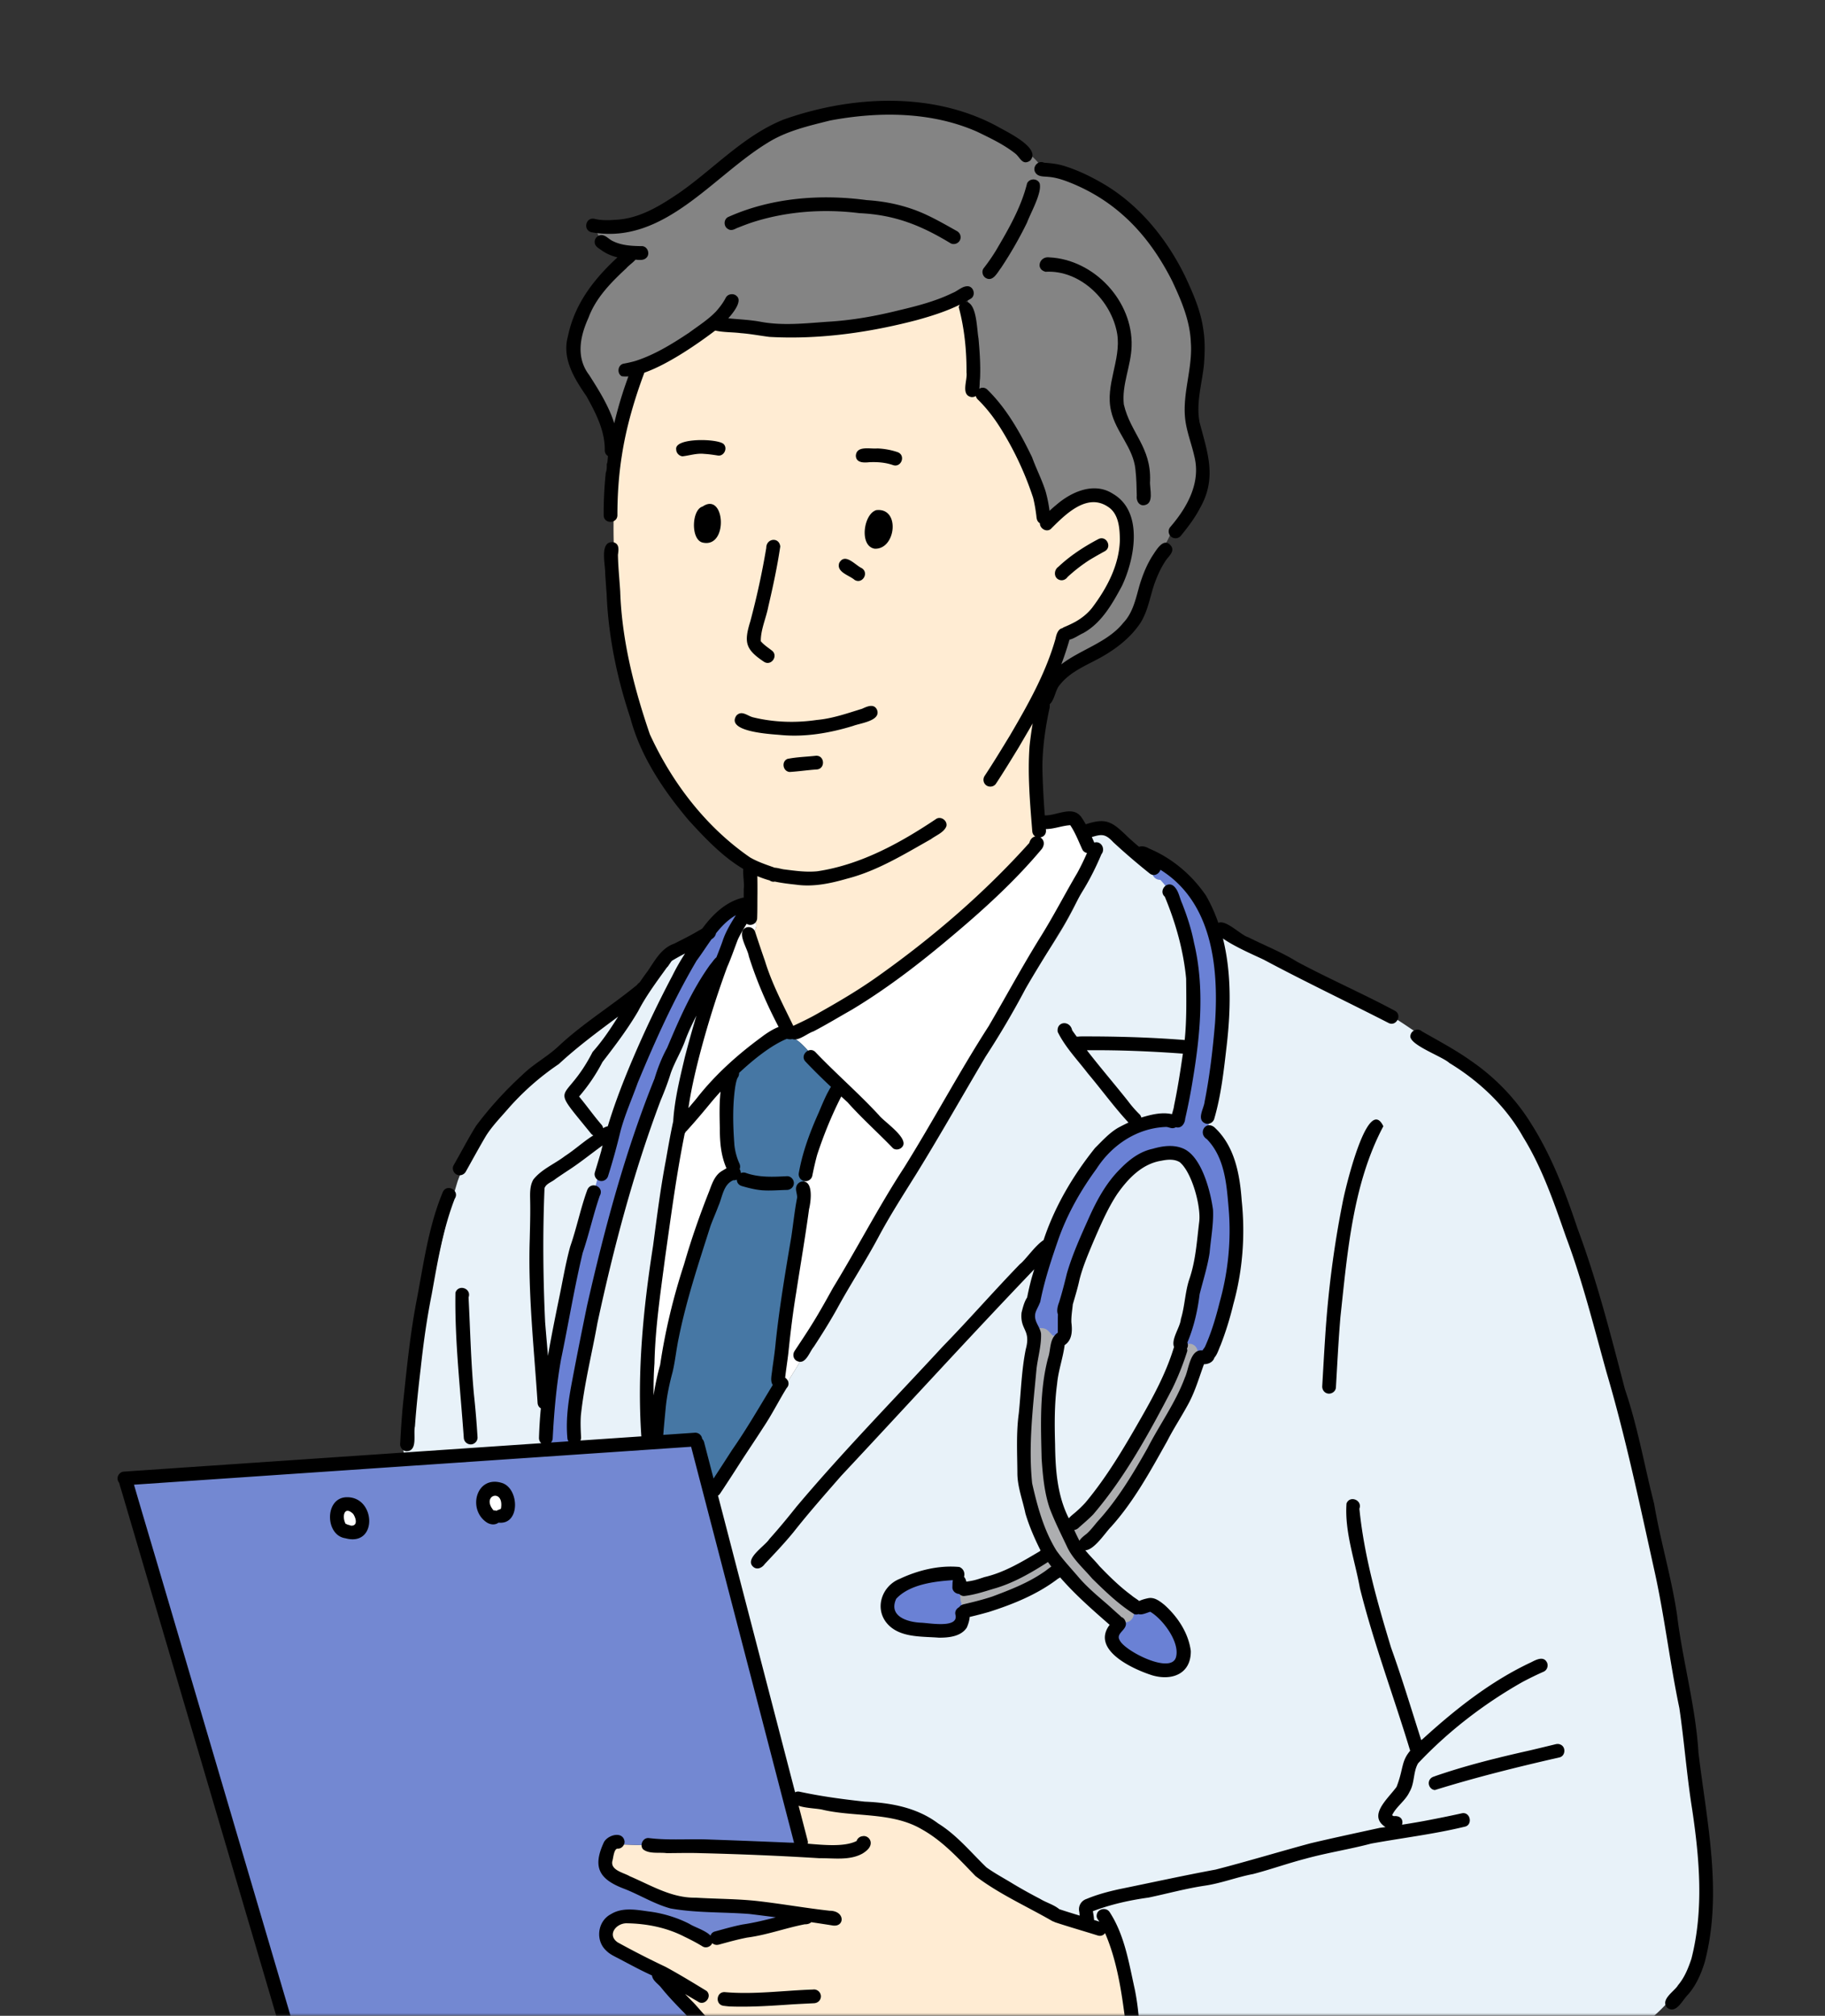
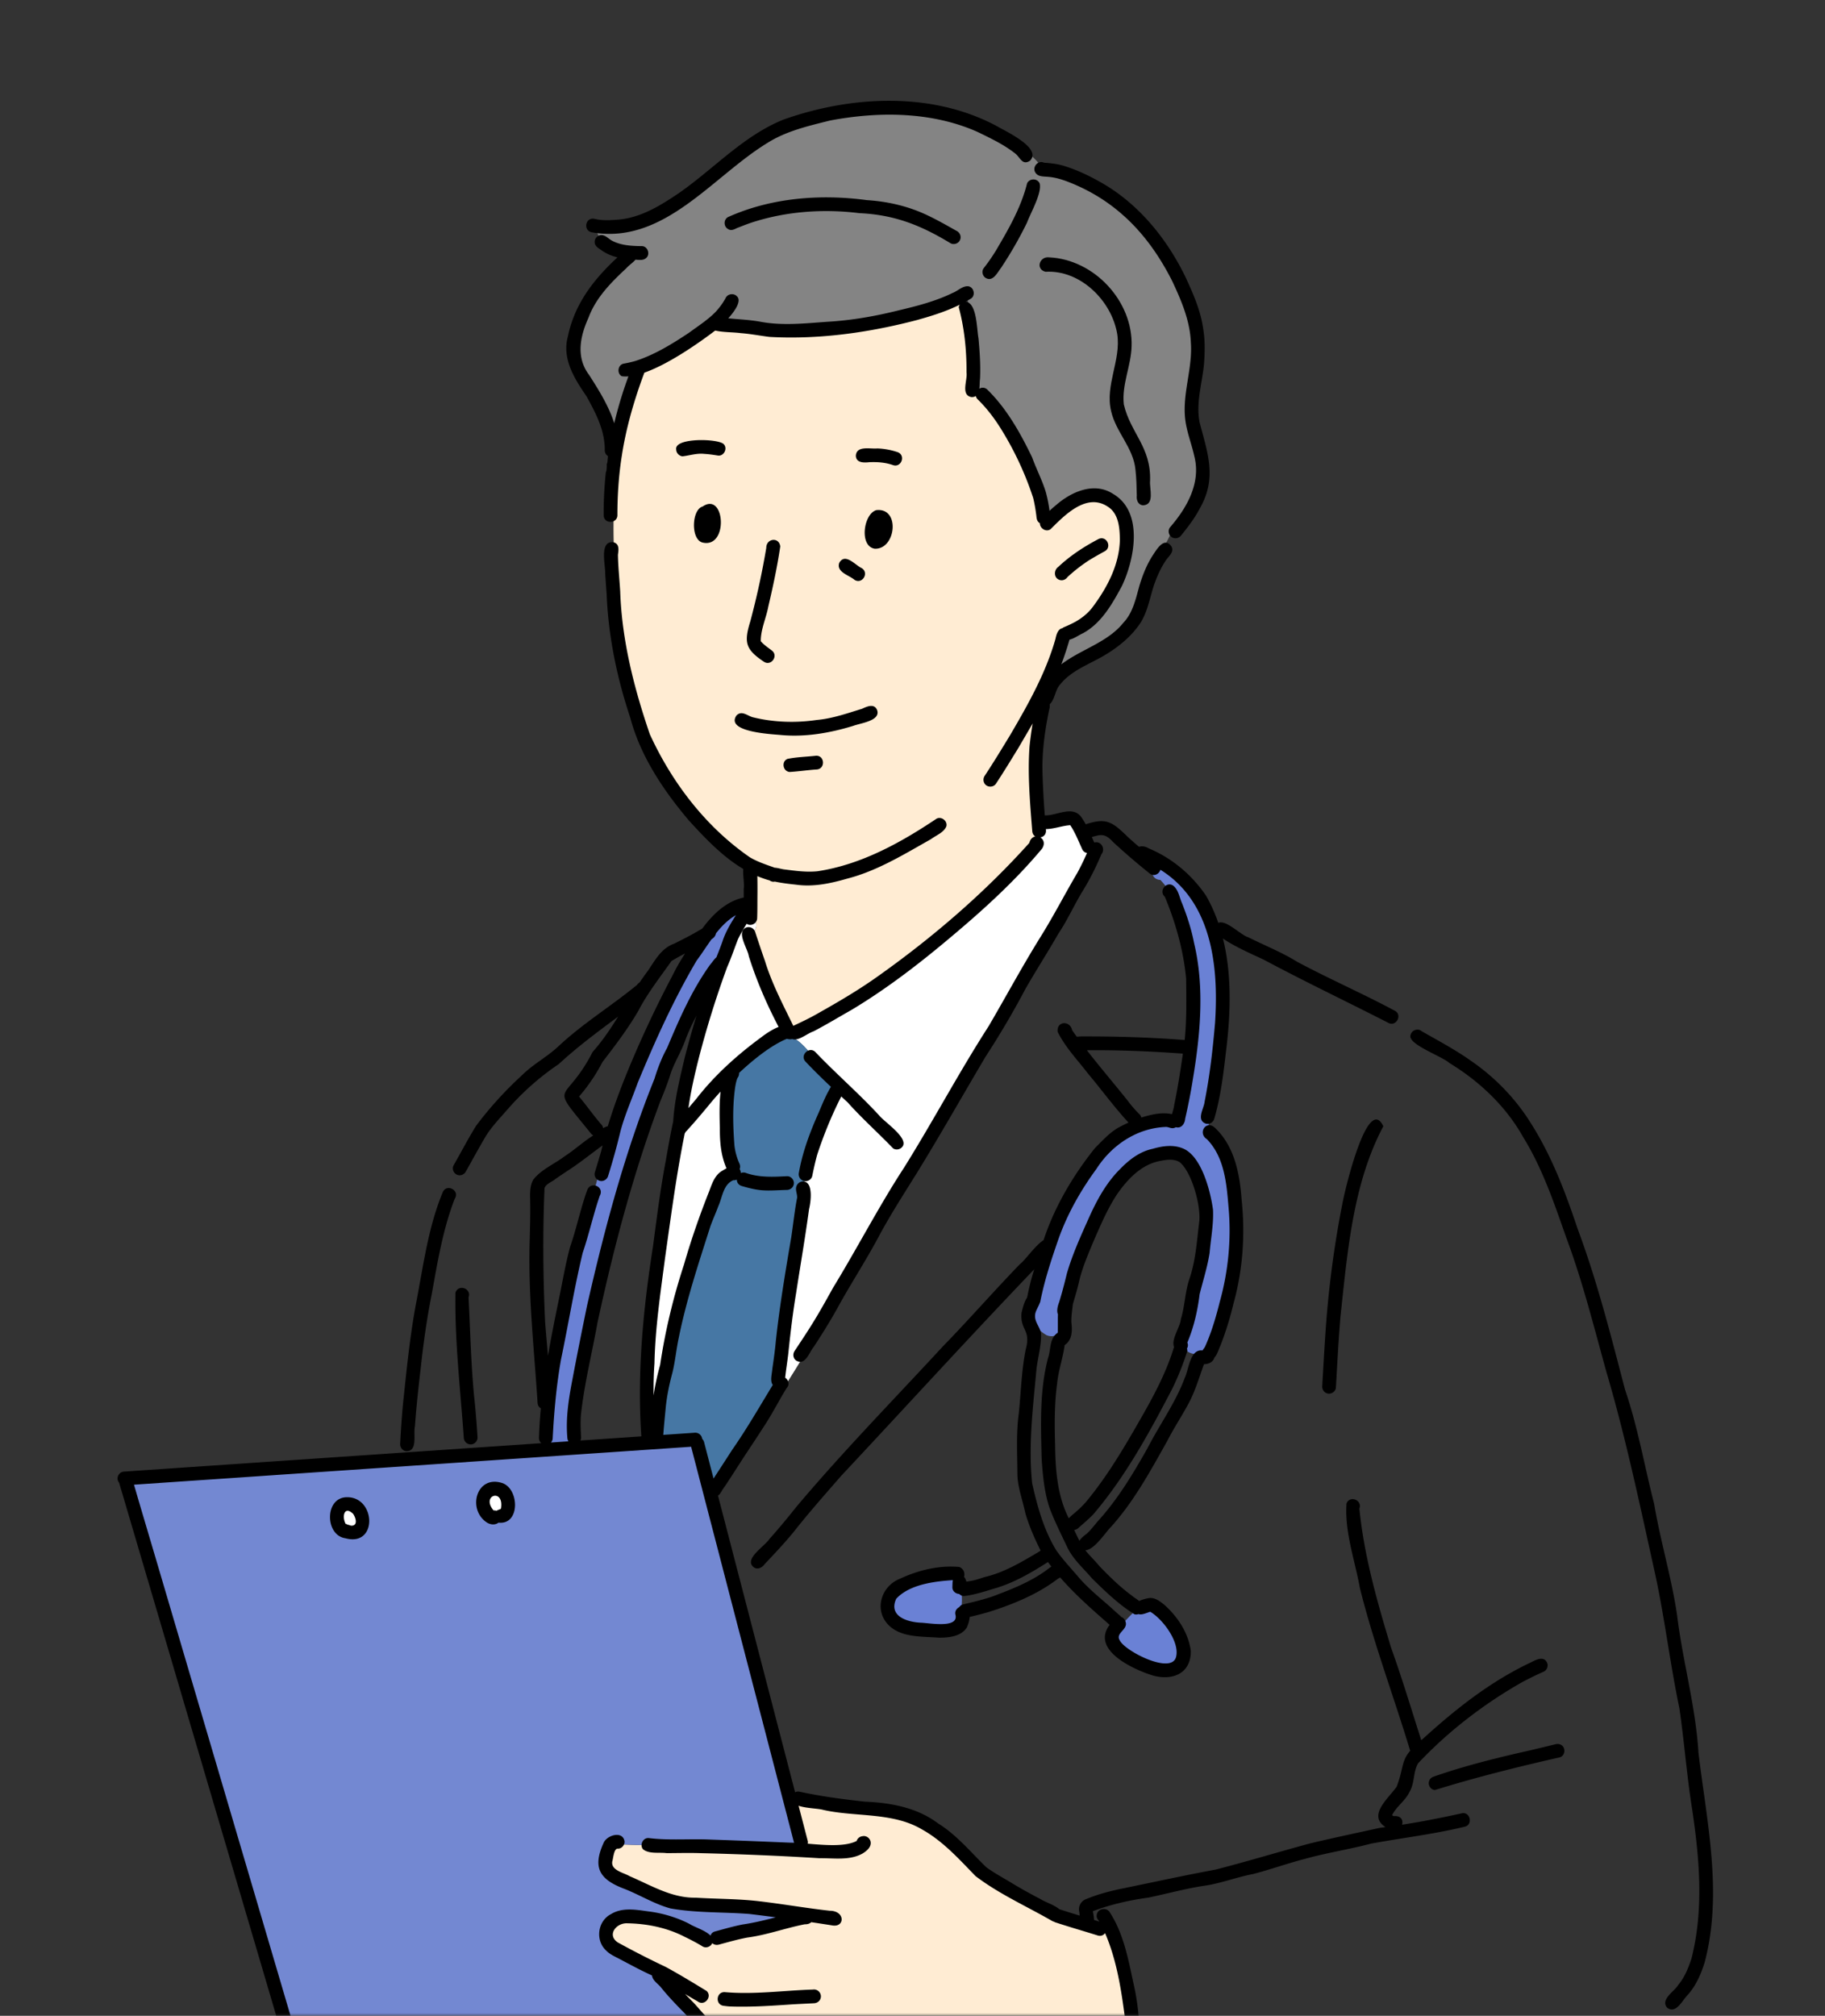
<svg xmlns="http://www.w3.org/2000/svg" width="326" height="360" fill="none">
  <rect width="100%" height="100%" fill="#333333" stroke="none" />
  <mask id="a" width="326" height="360" x="0" y="0" maskUnits="userSpaceOnUse" style="mask-type:alpha">
    <path fill="#D9D9D9" d="M0 0h326v360H0z" />
  </mask>
  <g clip-path="url(#b)" mask="url(#a)">
    <path fill="#fff" d="M198.3 345.077c.004.006.009.011.012.017a45.026 45.026 0 0 1-2.078-.548 1.414 1.414 0 0 1 .183-.064l.041-.011a.838.838 0 0 1 .042-.01l.017-.005a.157.157 0 0 0 .028-.006l.063-.01c.017-.004.033-.006.049-.008l.028-.003c.014-.003.029-.004.043-.005l.014-.001h.006c.017-.003.033-.003.048-.004l.015-.001c.151-.007.304.004.454.034l.043.009.078.019c.011.003.021.005.031.009.03.008.059.018.088.027l.021.008.016.005c.002.002.004.002.007.003l.086.035.043.019a.03.03 0 0 1 .011.006.69.69 0 0 0 .071.033l.025.015.002.001c.032.017.063.035.093.054l.01.007c.02.012.038.024.056.037l.055.041c.033.025.067.053.098.08.002.003.003.005.006.006a1.462 1.462 0 0 1 .147.152l.007.008.015.017a.436.436 0 0 1 .026.034Z" />
    <path fill="#fff" d="M198.529 345.505c.013.039.027.081.037.123a1.474 1.474 0 0 1-.328-.552 1.158 1.158 0 0 1-.036-.114.84.84 0 0 1 .072.081c.01.011.018.022.026.034.004.006.009.011.012.017h.002c.018.025.036.05.052.076l.009.015a.786.786 0 0 1 .054.092l.033.066c.007.014.015.029.021.044.007.016.014.031.02.048l.026.07Z" />
    <path fill="#fff" d="m199.327 348.782.024.227c-.096-.27-.201-.539-.319-.805a25.905 25.905 0 0 0-1.767-3.752l.043.009.078.019c.01.003.021.005.031.009.03.008.059.018.087.027l.022.008c.005.002.011.003.015.006l.008.002.086.035.043.019a.03.03 0 0 1 .011.006c.024.011.048.021.071.033a.55.55 0 0 0 .025.015l.002.001a1.7 1.7 0 0 1 .092.054l.011.007c.037.024.074.05.11.078.034.025.068.053.099.08.002.003.003.005.006.006a1.755 1.755 0 0 1 .147.152l.007.008.015.018c.009.01.018.021.026.033l.012.017h.001c.018.025.036.05.053.077l.008.014a.786.786 0 0 1 .054.092 1.364 1.364 0 0 1 .054.11c.007.016.015.032.02.048.01.023.018.046.027.07.013.039.026.081.037.123l.006.023c.035.086.067.173.099.259a3.797 3.797 0 0 1 .075.212c.011.025.019.051.027.077l.01.028a8.522 8.522 0 0 1 .14.459c.006.017.01.034.014.051l.021.075.02.075.009.033c.015.059.031.117.044.176a.133.133 0 0 1 .005.019l.044.191c.025.111.049.224.071.335l.023.121.021.12a14.022 14.022 0 0 1 .107.698l.011.089.001.009c.003.034.008.069.013.104Z" />
    <path fill="#FFECD3" d="M115.043 129.871c-.321 1.137.562 2.284.902 3.347.46.925.627 2.489 1.847 2.663 2.746 4.356 6.14 8.149 9.596 11.996 1.789 2.233 3.741 4.488 6.413 5.672.101.044.199.075.295.093-.119.487-.001 1.08.09 1.569.161 1.297.329 2.595.402 3.901.093 1.61-.128 3.242-.214 4.861-.786-.897-2.391-.425-2.223 1.084.18-.373.406-.711.721-.985.977-.624 2.365.2 2.22 1.374a16.29 16.29 0 0 1-.338 1.074c.028.2.013.419-.059.654 1.235 4.233 1.872 8.635 3.823 12.626.103.284.208.567.317.847.261.542.538 1.076.833 1.602-.02.073-.036.148-.046.223.212.439.44.871.687 1.29.053.029.109.055.169.08.424.114.85.159 1.276.149 1.901-1.16 3.886-2.181 5.871-3.189 2.575-1.29 4.879-3.026 7.322-4.537 4.33-2.205 7.968-5.349 11.747-8.359 5.493-4.328 10.938-8.772 15.895-13.697a22.262 22.262 0 0 0 2.271-3.69c.125-.106.228-.236.297-.387-.434-.625-.352-1.147.034-1.577a1.234 1.234 0 0 0-.188-.225c-.09-.684-.09-1.385-.118-2.071-.228-3.344-.095-6.685.095-10.027.133-4.637.646-9.251 1.659-13.781.633-2.391 1.52-4.709 2.185-7.094.172-.552.313-1.118.5-1.664.096-.007.193-.023.292-.046.7-1.481 1.098.249 4.271-3.349a23.076 23.076 0 0 0 4.12-5.058c1.347-2.41 2.268-5.068 2.626-7.78.183-2.266-.16-4.565-1.193-6.762l-.026-.072a5.678 5.678 0 0 0-2.788-1.774c-1.82.124-4.009 1.407-5.38 2.148-1.364.636-2.333 2.812-4.035 2.193-.23-.09-.423-.277-.588-.531a14.928 14.928 0 0 0-.304.258c-.45-1.766-1.094-3.474-1.872-5.132-1.01-2.297-1.624-4.75-2.805-6.972-2.293-4.29-5.028-8.445-8.364-11.994.159-4.038.814-8.27-.449-12.19a5.744 5.744 0 0 0-.438-1.023c.284-.911-.688-2.056-1.765-1.468-1.848 1.006-3.755 1.913-5.762 2.56-3.021 1.045-6.228 1.12-9.361 1.619a67.773 67.773 0 0 1-16.942.095c-2.824-.357-5.964.444-8.615-.738a30.87 30.87 0 0 0-1.525-.154c-1.287.504-2.821 2.182-3.787 2.666-2.256 1.53-4.442 3.21-6.849 4.497-1.199.591-2.501.923-3.762 1.333-.28.152-.562.303-.845.451.798 2.819-.251 5.802-.891 8.51-.2.655-.381 1.315-.585 1.966a1.376 1.376 0 0 1-.199.414c-2.328 9.668-2.32 19.819-1.076 29.645.696 7.783 2.769 15.303 4.616 22.866ZM201.243 367.824c.025-4.419-.123-8.834-.849-13.197-.028-.267-.055-.535-.084-.802a25.232 25.232 0 0 0-.844-2.882l-.001-.002-.001-.002a24.633 24.633 0 0 0-.112-1.927l-.001-.003c-.008-.076-.015-.152-.024-.227l-.013-.104-.001-.009-.011-.089a12.843 12.843 0 0 0-.128-.818l-.023-.121a9.99 9.99 0 0 0-.115-.526c-.001-.006-.002-.013-.005-.019l-.021-.089-.023-.087-.009-.033a2.079 2.079 0 0 0-.02-.075 2.079 2.079 0 0 0-.02-.075l-.015-.051a8.522 8.522 0 0 0-.14-.459l-.009-.028c-.009-.026-.017-.052-.028-.077-.019-.06-.041-.12-.062-.179l-.012-.033c-.033-.086-.065-.173-.1-.259-.002-.007-.003-.016-.006-.023a1.979 1.979 0 0 0-.063-.193.5.5 0 0 0-.021-.048 1.364 1.364 0 0 0-.089-.173.175.175 0 0 0-.018-.029.17.17 0 0 0-.009-.014c-.017-.027-.035-.052-.053-.077h-.001c-.003-.006-.008-.011-.012-.017a.291.291 0 0 0-.026-.033l-.015-.018-.007-.008a1.755 1.755 0 0 0-.26-.245l-.046-.034a.776.776 0 0 0-.056-.037l-.01-.007a1.41 1.41 0 0 0-.093-.054l-.002-.001-.025-.015a.69.69 0 0 1-.071-.033.024.024 0 0 0-.011-.006l-.043-.019-.086-.035-.007-.002c-.005-.003-.011-.004-.016-.006l-.021-.008c-.029-.009-.058-.019-.088-.027-.009-.004-.02-.006-.031-.009l-.078-.019-.043-.009a1.876 1.876 0 0 0-.454-.034l-.015.001-.048.004h-.006l-.014.001a.63.63 0 0 0-.043.005l-.028.003c-.016.002-.032.004-.049.008l-.063.01a.157.157 0 0 1-.028.006l-.017.005a.838.838 0 0 0-.042.01l-.041.011a1.287 1.287 0 0 0-.183.064h-.001c-.12.051-.231.121-.335.201l-.007-.002c-.046-.011-.092-.02-.139-.03-2.861-.8-5.61-1.884-8.257-3.181-2.365-.864-4.697-1.868-6.82-3.229-2.109-1.512-4.145-3.117-6.29-4.583-2.929-2.362-5.347-5.341-8.675-7.198-2.612-1.521-5.462-2.365-8.401-2.916-.145-.012-.29-.021-.436-.027-1.366-.122-2.712-.356-4.05-.63-3.025-.356-6.067-.606-8.977-1.147-.464-.063-.966-.14-1.402-.33-.551.233-.864.704-.74 1.562.034.162.069.325.105.487l.005.018c.267.798.454 1.635.637 2.475.156.496.332.985.54 1.465.17.375.177.729.075 1.033.217.7.488 1.376.862 2.003.001.001.002.004.005.005-1.389.328-2.706.53-4.155.708-1.715-.102-3.392-.544-5.111-.635-2.533-.162-5.073-.111-7.61-.071-2.966-.038-5.911-.352-8.836-.844h-.001c-1.751-.094-3.503-.16-5.256-.216-.986-.031-1.976-.103-2.96-.003-.235.032-.47.034-.693-.015a1.6 1.6 0 0 0-.281.53c-1.281 4.09 3.897 6.912 7.097 8.07 1.241.348 2.534.407 3.787.687 2.376.568 4.702 1.499 7.176 1.487 1.211.001 2.419-.015 3.629-.022 4.842.027 9.853.186 14.49 1.687-3.015 1.295-6.358 1.396-9.46 2.415-5.366 2.038-8.682 2.09-13.889-.444-2.992-.997-6.136-2.17-9.335-1.869-1.954.164-4.61 1.686-3.573 3.97.459 1.208 1.5 2.051 2.486 2.832 1.962 1.801 4.433 2.8 6.589 4.316 3.201 2.241 5.761 5.56 8.739 8.091 2.852 1.972 6.237 3.086 8.789 5.481 1.916 1.494 3.62 3.271 5.939 4.155 4.841 1.983 10.229 2.071 15.386 2.398 2.218-.179 4.437-.133 6.655-.083.552-.024 1.103-.048 1.653-.068 2.275-.216 4.577-.306 6.873-.441 3.417-.852 6.715-2.201 10.31-2.129.489-.07.979-.132 1.468-.19.611-.785 1.767-.478 2.644-.608 1.558.03 7.404-.771 9.343.486.287.027.574.054.86.085.678.082 1.352.209 1.995.447l.071.031a50.46 50.46 0 0 1 2.232.299c-.099-1.035.408-2.395.259-3.235Z" />
    <path fill="#848484" d="M212.972 72.867c.242 4.43 2.514 8.736 1.534 13.21-.502 3.472-2.704 6.308-5.141 8.695-.894 2.099-2.099 4.031-3.257 5.987-1.562 3.23-2.387 6.866-4.607 9.748-2.27 2.811-5.095 5.237-8.44 6.665-.534.203-1.097.549-1.671.685-.258.784-.616 1.504-1.271 1.989-.698.351-1.59.113-1.97-.606-.471-.817.16-1.501.423-2.24.491-1.834.788-2.81 1.044-3.353.7-1.481 1.098.249 4.271-3.349a23.076 23.076 0 0 0 4.108-5.038c.004-.007.009-.013.012-.02 1.437-2.401 2.408-5.068 2.626-7.78.182-2.267-.16-4.565-1.193-6.762l-.027-.072c-.535-1.432-1.58-1.858-2.787-1.774-1.82.124-4.009 1.407-5.38 2.148-1.364.636-2.333 2.812-4.035 2.192-.23-.09-.423-.276-.588-.53-.808-1.24-.952-4.098-1.512-5.318-.777-2.73-1.978-5.298-3.254-7.825-1.864-3.793-4.496-7.077-7.206-10.274-.845-1.197-.211-2.842-.431-4.184-.206-4.33-.274-8.697-1.853-12.765-3.272 1.279-6.711 2.047-10.059 3.128-6.564 1.638-13.358 2.674-20.136 2.569-3.537.019-7.091.197-10.62-.09a56.75 56.75 0 0 0-1.606-.226 30.991 30.991 0 0 0-1.525-.154 22.896 22.896 0 0 0-1.183-.056 99.502 99.502 0 0 1-14.06 9.004c.798 2.817-.251 5.8-.891 8.51-.2.654-.381 1.314-.585 1.965a1.399 1.399 0 0 1-.199.414c-.623.89-2.162.796-2.567-.346-.005-4.647-4.366-7.642-5.476-11.986-2.218-7.054 4.095-15.99 9.574-20.016-1.883-.362-6.235-1.54-6.377-3.745.06-1.24 1.407-1.695 2.421-1.22 4.379.836 8.428-1.561 11.781-4.125 5.064-4.803 10.585-9.184 16.79-12.43 3.628-2.47 8.053-3.335 12.277-4.25 3.028-.43 6.11-.056 9.156-.112 6.03-.055 12.106 1.434 17.581 3.93 2.341 1.238 7.736 4.106 9.181 6.564 2.123.205 4.77 1.548 6.449 2.365 3.437 1.56 6.787 3.313 9.517 5.978 3.474 3.026 6.597 6.566 8.606 10.741 2.041 3.773 3.88 7.805 3.729 12.19.039 2.173.067 4.355-.213 6.515-.253 1.831-.988 3.588-.96 5.454Z" />
-     <path fill="#E8F2F9" d="M304.164 324.444c-.132-4.517-.807-8.996-1.819-13.389.021-.899-.327-1.909-1.151-2.153a1.717 1.717 0 0 0-.013-.076c-.077-4.582-1.649-8.897-2.485-13.349-.13-3.636-1.062-7.123-1.853-10.648-.641-4.085-.965-8.22-1.874-12.26-1.675-9.887-4.302-19.547-7.306-29.105.236-.207.414-.485.488-.816.014-3.358-1.754-6.546-2.582-9.779-1.82-5.541-3.421-11.17-5.73-16.534-3.492-7.436-6.762-15.33-12.724-21.168-4.603-4.557-9.771-7.91-15.183-11.51-8.77-6.009-18.626-10.205-28.283-14.562-4.476-1.605-8.151-4.641-11.945-7.404-1.192-1.059-2.088-2.404-3.267-3.484a1.565 1.565 0 0 0-.435-.301 1.418 1.418 0 0 0-.346-.667c-3.315-3.3-6.38-6.798-10.19-9.604-1.205-.76-2.102-.113-2.362.759a1.678 1.678 0 0 0-.666.506c-.107.15-.18.296-.224.438.253.475.47.961.665 1.406.334.641.483 1.186.489 1.688.047.252.035.514-.066.79-2.367 8.73-7.643 16.165-12.774 23.463-2.768 4.759-5.643 9.442-8.578 14.103-5.647 9.082-9.786 19.068-16.17 27.683-4.403 6.273-7.459 13.363-11.886 19.616-2.559 4.667-5.5 9.109-8.303 13.631-2.553 4.133-4.952 8.358-7.461 12.521-.781 1.05-1.3 2.946-2.841 2.801a1.927 1.927 0 0 0-.038.352c1.44 4.738 2.446 9.704 3.486 14.652.275 1.029.559 2.055.855 3.078.86 3.737 2.237 7.33 3.309 11.006.893 3.559 1.731 7.241 2.625 10.865.9 3.125 1.751 6.263 2.49 9.432v.002c.308 1.049.619 2.096.876 3.157.023.078.045.155.066.233.121.129.263.225.417.291a1.3 1.3 0 0 0 .139.535c.211.409.545.664.93.831.436.19.938.267 1.402.33 2.91.541 5.952.791 8.977 1.147 1.506.177 3.007.38 4.486.657 2.939.551 5.789 1.395 8.401 2.916 3.328 1.857 5.746 4.836 8.675 7.198 2.145 1.466 4.18 3.071 6.289 4.583 2.124 1.361 4.456 2.365 6.821 3.229.254.092.507.182.761.272 2.638 1.008 5.276 1.973 7.977 2.74h.001a1.417 1.417 0 0 1 .182-.064l.042-.011a.838.838 0 0 1 .042-.01l.017-.005a.157.157 0 0 0 .028-.006l.063-.01c.017-.004.033-.006.049-.008l.028-.003c.014-.003.029-.004.043-.005l.014-.001h.006c.017-.003.033-.003.048-.004l.015-.001c.151-.007.304.004.454.034l.043.009.078.019c.011.003.021.005.031.009.03.008.059.018.088.027a.172.172 0 0 0 .021.007c.005.003.011.004.016.006.002.002.004.002.007.003l.086.035.043.019.021.009a.69.69 0 0 0 .061.03l.025.015.002.001c.031.017.063.035.093.054l.01.007c.02.012.037.024.055.037.02.013.038.028.056.041.033.025.067.053.098.08.002.003.003.005.006.006.017.016.033.03.049.047l.044.044.004.005a.84.84 0 0 1 .057.063l.015.019c.009.01.018.021.026.033.004.006.009.011.012.017h.001l.053.076.008.015a.1.1 0 0 1 .018.029 1.364 1.364 0 0 1 .09.173c.007.016.015.031.021.048a1.446 1.446 0 0 1 .063.193c.003.007.004.016.006.023.035.086.067.172.1.259l.012.033c.021.059.043.119.062.179.011.025.019.051.027.077l.01.028c.03.09.059.18.086.271.02.062.037.126.054.188l.015.05.02.076.02.075.009.033c.015.058.031.117.044.176.003.006.004.013.005.019a13.32 13.32 0 0 1 .115.526l.023.121.021.12a12.656 12.656 0 0 1 .107.698l.011.089.001.008.013.105c.009.075.016.151.024.227l.001.003c.549 1.548.778 3.18.958 4.813l.084.802c.726 4.363.874 8.778.849 13.197.149.84-.358 2.199-.259 3.235a50.66 50.66 0 0 0-2.232-.299c-.859-.098-1.72-.183-2.581-.272a1.6 1.6 0 0 0-.345-.291c-1.939-1.257-7.786-.456-9.343-.486-.878.13-2.033-.178-2.644.608a1.446 1.446 0 0 0-.208.356l-.065.03c-3.711 1.341-7.6 1.703-11.505 1.933-2.296.135-4.598.225-6.873.441-.55.02-1.102.044-1.653.068-2.39.107-4.787.23-7.176.193-1.087-.083-1.612.801-1.531 1.621.446 1.149.914 2.291 1.398 3.424.205.436.183.843.023 1.177a1.98 1.98 0 0 1-.027.347c.101.209.186.408.247.59l-.533.055c-.658.771-2.203.537-3.212.66a34.45 34.45 0 0 0-2.528-.086c-3.263.316-6.53.612-9.797.87-2.843.387-5.686.79-8.539.946-4.357.255-8.723.203-13.086.218-4.922.39-9.834.966-14.747 1.485-1.907.236-3.829.248-5.745.269-3.112.194-6.12 1.127-9.253 1.18-2.174.227-4.4.423-6.513.957-1.017.449-1.067 1.7-.427 2.415-.227 1.475-.138 3.055-.34 4.509-.283 11.619-1.21 23.18-.283 34.834.816 14.536 3.232 29.128 1.689 43.684-.884 5.154-1.299 10.356-1.806 15.553-1.385 7.46-3 14.89-3.637 22.465-.897 13.179.2 26.338-.87 39.534-.938 7.781-1.08 15.606-1.692 23.411-.583 9.034-2.35 17.906-2.474 26.984-.882 7.504-.775 15.021-1.66 22.555-.2 3.432.21 6.849.288 10.275-.062 4.944-.895 9.856-.614 14.805.008.139.028.265.061.382a1.362 1.362 0 0 0 0 1.191c.283.645.99.806 1.575 1.083 1.678.776 3.264 1.718 4.841 2.68 3.185 2.019 6.854 3.016 10.345 4.358 2.788 1.114 5.55 2.298 8.309 3.487.213-.115.475-.194.788-.227.893.057 1.14.553 1.289 1.131 6.279 3.3 13.316 4.686 20.141 6.446 2.486.461 4.841 1.384 7.236 2.159 3.041.704 6.16 1.046 9.202 1.793 2.812.463 5.675.56 8.43 1.354 6.021 1.015 12.092 1.806 18.135 2.768.764-.683 1.822-.318 2.371.388.616.103 1.231.209 1.845.318 3.033.308 6.082.296 9.129.296a6.05 6.05 0 0 1 .129-.387c.932-1.185 2.193-.627 2.605.399 1.404.018 2.806.058 4.207.154.151.011.302.019.45.024.354-.015.707-.019 1.057.001 1.083-.037 2.146-.179 3.28-.32 2.91-.355 5.826.144 8.738-.058 6.493-.605 13.03.194 19.543-.094.586.043 1.17.06 1.753.055 1.312-.082 2.622-.173 3.931-.286 1.967-.244 3.927-.593 5.895-.84a59.744 59.744 0 0 0 2.121-.089 453.707 453.707 0 0 0 13.973-2.076 4.18 4.18 0 0 1 1.164-.178 111.242 111.242 0 0 0 15.86-4.804 4.93 4.93 0 0 0 1.397-.456c.099.079.214.152.348.219.205.052.392.076.563.076 2.806 0 1.565-6.475 1.984-8.711.398-6.61.583-13.23-.013-19.835-.795-10.829-.335-21.812-1.384-32.686-1.168-7.549-.262-15.198-1.282-22.771-.226-8.507-.853-17.083-1.748-25.579.178-6.207-.93-12.271-1.515-18.416-.113-1.962-.111-3.928-.11-5.894a1.225 1.225 0 0 1-.677-.826c-.092-.392-.104-.811-.144-1.211-.036-.352-.074-.705-.105-1.057-.07-.792-.142-1.584-.198-2.377a101.175 101.175 0 0 1-.222-4.723 268.7 268.7 0 0 1-.068-5.308c-.627-3.893-1.267-7.784-1.569-11.719-1.006-9.714.102-19.458-.38-29.19-1.074-11.548-1.076-23.135-2.36-34.659-.118-3.022.042-6.048.117-9.071v-.001c.306-.533.519-1.178.716-1.67.781-2.255 1.906-4.528 1.898-6.959-.728-5.418-4.581-2.582-3.048-10.348.876-11.246 3.915-22.135 5.468-33.28.036-1.05.577-2.231.519-3.319.13-.056.254-.116.372-.173 3.246-1.299 6.369-2.87 9.593-4.211 5.049-2.023 10.008-4.248 15.095-6.175 7.949-4.651 16.75-9.645 20.224-18.692 3.787-8.047 1.989-17.176 1.6-25.719ZM73.459 260.831c.672.144 1.136-.105 1.41-.529 6.283-.905 12.746-.365 19.154-1.121.588-.009.987-.3 1.2-.695.874.462 2.252.016 2.211-1.267-.126-4.258.254-8.515 1.063-12.717 2.959-14.585 6.787-28.976 11.289-43.16 2.322-7.347 4.805-14.738 8.636-21.464.955-1.726 1.919-3.453 2.959-5.131l.001-.001c.284-.207.445-.491.503-.797a44.535 44.535 0 0 1 2.024-2.915c.786-1.349-1.038-2.842-2.201-1.826a65.126 65.126 0 0 0-2.428 3.429c-.942.552-1.766 1.454-2.689 1.987-13.041 10.517-28.898 19.754-34.84 36.319-3.153 10.33-4.946 21.003-7.241 31.545-1.098 4.482-1.598 9.078-2.174 13.65-.013.73-.227 1.713-.222 2.599-.017.058-.027.12-.035.182-.028.357.062.709.244.999.191.431.538.762 1.136.913ZM118.421 191.968c-1.922 5.554-3.54 11.206-5.221 16.836-4.235 12.437-8.232 25.043-9.458 38.185.023 2.091-1.987 9.063-.783 11.566.979-.051 1.96-.088 2.94-.114 3.404-.528 6.836-.76 10.269-.957.036-.09.067-.186.094-.288-.021-1-.033-2.001-.039-3-1-5.811-.388-11.904-.039-17.677.122-4.791.223-9.587.724-14.356.232-3.857 1.278-7.845 1.92-11.597.579-4.418 1.183-8.826 2.6-13.068.43-2.024 1.082-3.978 1.759-5.926a118.41 118.41 0 0 1 1.627-5.216c.74-2.922 1.612-5.8 2.581-8.646-.404-.505-1.124-.757-1.766-.46-1.858 1.645-2.563 5.993-3.642 8.391-2.228-.482-2.655 4.75-3.566 6.327Z" />
    <path fill="#89CCFF" d="M62.814 269.355c2.334.569 2.48 4.36-.256 4.188a1.523 1.523 0 0 1-1.144-.769 2.428 2.428 0 0 1-.808-1.021c-.641-1.387.785-2.869 2.208-2.398ZM89.682 267.057c1.75 1.269-.175 4.817-2.166 3.422-.577-.407-.744-1.164-.882-1.81-.157-1.522 1.882-2.365 3.048-1.612ZM99.813 258.745c.47-.033.94-.064 1.411-.093-.373.145-.835.186-1.412.093Z" />
    <path fill="#fff" d="M87.515 270.479c-.576-.406-.742-1.164-.881-1.809-.157-1.523 1.882-2.366 3.048-1.613 1.75 1.269-.175 4.818-2.167 3.422ZM62.557 273.543a1.522 1.522 0 0 1-1.142-.769 2.427 2.427 0 0 1-.81-1.021c-.641-1.387.786-2.87 2.209-2.399 2.335.57 2.479 4.361-.257 4.189ZM125.016 260.973c-.139-.494-.264-.99-.361-1.492a10.681 10.681 0 0 1-.181-1.35c.109.82.296 1.848.542 2.842ZM140.505 184.083c-.763-.027-1.676.38-2.32.846-3.011 1.471-5.75 3.458-8.029 5.92-2.068 1.821-1.248 5.005-1.371 7.463-.017 3.872.614 7.697 1.643 11.422-2.677 4.137-4.32 8.802-5.346 13.605-1.597.276-1.584 2.356-2.182 3.557-2.131 6.347-3.277 12.973-4.204 19.588-.262 2.165-.401 4.343-.71 6.503-.162.678.125 1.286.206 1.939.001.499-.012 1.066.317 1.477 1.554 1.471 3.951.261 5.859.557a6.7 6.7 0 0 0 .025.441c-.36-.006-.706-.019-1.046-.03-.898-.032-1.754-.067-2.684.004-.632.171-1.351.231-1.873-.039a1.215 1.215 0 0 1-.419-.345c-.742.2-1.628-.116-1.813-1.126a30.79 30.79 0 0 1-.335-1.669c-1.001-5.811-.388-11.904-.04-17.677.123-4.791.223-9.587.724-14.356.233-3.857 1.279-7.845 1.921-11.597.579-4.418 1.183-8.826 2.599-13.068.43-2.024 1.082-3.978 1.759-5.926.417-1.2.844-2.398 1.233-3.607.127-.538.258-1.074.395-1.609.74-2.922 1.611-5.8 2.581-8.646 1.133-3.328 2.399-6.612 3.746-9.871.431-.853.59-1.911 1.01-2.782.179-.373.406-.711.721-.985.977-.624 2.364.2 2.219 1.374-.098.362-.213.719-.338 1.074.029.2.014.419-.058.654 1.235 4.233 1.871 8.635 3.822 12.626.103.284.209.567.318.847.239.618.499 1.229.787 1.825a17.475 17.475 0 0 0 .883 1.611ZM195.368 152.432c.013.989-.529 1.807-1.298 2.845-.757 1.217-1.435 2.48-2.144 3.726-2.9 5.006-5.74 10.045-8.691 15.022-10.062 18.683-21.422 36.602-32.562 54.641-1.486 2.588-2.615 5.363-4.015 7.998-.25.476-.505.951-.764 1.423-2.56 4.667-5.5 9.109-8.303 13.631-2.554 4.133-4.953 8.358-7.461 12.521-.781 1.051-1.3 2.946-2.841 2.801a2.295 2.295 0 0 1-.136-.017 1.474 1.474 0 0 1-.174-.054c-1.481-.526-.914-2.459-1.278-3.685-.049-.174-.1-.346-.152-.52.295.806.628 1.446.984 1.716 2.506 1.25 3.899-3.156 5.241-4.648 2.087-2.744 3.946-5.641 5.798-8.544 2.267-3.101 1.843-7.059 2.063-10.693.017-4.451.976-8.817 1.751-13.181.879-4.263 1.332-8.597 1.894-12.908.364-2.564.281-5.235 1.249-7.672 1.126-2.645 2.308-5.269 3.295-7.972.54-1.833 1.818-3.733 1.353-5.688-.441-1.233-1.567-2.056-2.486-2.927-1.653-1.548-2.835-3.597-4.802-4.799-.088-.575-.321-.939-.636-1.145.167-.105.333-.209.501-.312 1.9-1.16 3.886-2.181 5.87-3.189 2.575-1.29 4.88-3.026 7.323-4.537 4.329-2.205 7.967-5.349 11.747-8.359 5.493-4.328 10.938-8.771 15.895-13.697a94.419 94.419 0 0 0 3.281-3.417 1.28 1.28 0 0 1-.206-.097 3.53 3.53 0 0 1-.507-.563c-.435-.625-.352-1.147.034-1.577 1.031-1.157 4.238-1.665 5.475-1.765 1.725-.196 2.793 1.126 3.548 2.549.253.474.47.96.665 1.405.334.641.483 1.186.489 1.688Z" />
    <path fill="#6A81D5" d="M131.102 163.157c-1.375.011-1.904 1.593-2.736 2.454-3.623 4.237-6.772 8.802-9.281 13.789-.677 1.885-6.123 9.861-4.216 10.957-2.323 4.821-3.701 10.03-5.614 15.019-1.021.936-1.131 2.488-1.976 3.518-.481.991-.644 2.121-.982 3.171-.181.515-.386 1.101-.157 1.623-2.288 9.431-5.091 18.794-6.335 28.477-.627 4.407-1.76 8.757-1.974 13.216-.166 1.425.043 3.292 1.85 3.341 3.557.677 3.009-3.545 3.068-5.857.05-2.291.192-4.578.423-6.858.649-6.141 2.084-12.149 3.616-18.119 1.335-5.741 3.134-11.457 4.477-17.21.82-4.974 2.746-9.727 4.514-14.45 1.133-3.239 3.084-6.082 4.544-9.166 1.241-2.793 2.563-5.55 3.8-8.346 1.171-2.938 3.025-5.524 4.841-8.092.508-.834 1.361-1.582 1.482-2.585.38-.542.762-1.082 1.147-1.621 1.389-.601 1.179-3.225-.491-3.261ZM221.035 216.074c-.464-3.635-1.095-7.348-2.936-10.57-.78-1.26-1.854-2.357-2.169-3.912-.105-.91.059-1.831.178-2.733.403-.636.235-1.546-.4-1.967 2.881-8.432 2.19-17.579 1.92-26.366-.256-3.727-.673-7.772-2.823-10.93-.852-.872-1.771-.641-2.299-.029-1.092-2.223-2.528-4.228-4.613-5.576-2.405-.978-3.016 3.07-.612 3.155 3.045 3.195 4.331 7.626 5.349 11.82 1.61 6.74 1.009 13.928-.248 20.684-.884 3.441-1.878 6.85-2.852 10.266-.919.159-1.854.436-2.528.498-3.525.809-6.769 2.725-9.521 5.033-5.323 4.931-8.3 11.757-10.645 18.499-.764 2.621-1.791 5.181-2.198 7.89-.756 2.749-.299 5.154 2.342 6.632 3.567 1.294 2.925-5.175 3.695-7.244.662-2.713 1.709-5.3 2.873-7.831.845-2.385 2.123-4.55 3.527-6.646 2.125-3.582 4.743-6.941 8.038-9.517.696-.538 1.366-1.181 2.286-1.244.805-.11 1.613-.203 2.428-.202.799.276 1.759.435 2.629.328.2.311.389.628.541.968.915 2.072 1.467 4.275 1.857 6.501.545 3.737-.083 7.519-.56 11.232-.652 4.012-1.987 7.877-2.705 11.875-.429 2.046-.957 4.819 1.882 5.133 3.425.711 3.807-6.308 4.938-8.557 2.25-5.427 3.051-11.346 2.626-17.19ZM170.73 280.726c-.836-.554-2.128-.016-2.235 1.013-.968-1.824-4.986.244-6.428.82-4.994 2.424-4.051 8.916 1.839 8.786 2.094-.123 6.414.12 7.221-2.233.834-1.685.79-3.586.564-5.408-.294-.999.095-2.398-.961-2.978ZM206.859 288.322c.277-.897-.233-1.953-1.207-2.093-1.923-.109-4.272 2.955-5.608 4.244-3.139 3.809 3.431 6.723 6.36 7.624 2.392.821 4.59-1.381 4.54-3.738.108-2.618-1.864-4.89-4.085-6.037Z" />
-     <path fill="#ADAEB0" d="M200.315 289.478c-8.392-4.596-13.524-13.579-15.975-22.58-.67-3.349-.738-6.779-.633-10.182.099-5.467.617-10.931 1.777-16.276a1.16 1.16 0 0 1-.199-.226 1.723 1.723 0 0 1-.202-.428c-1.264-.991-.153-2.972 1.36-2.546.815.148 1.172.986 1.822 1.422.812.737.344 1.612.044 2.437-.882 4.361-1.459 8.78-1.615 13.229-.214 5.509-.407 11.252 1.977 16.367 1.74 4.652 4.579 9.156 8.047 12.61 1.518 1.498 3.314 2.632 5.142 3.702 1.588 1.011.077 3.481-1.545 2.471Z" />
-     <path fill="#ADAEB0" d="M171.998 286.686c-.453-.483-.461-1.175-.476-1.801-.016-1.347 1.933-1.899 2.635-.778 5.847-.553 10.327-4.322 14.528-8.1 6.307-5.611 10.977-12.722 15.032-20.066 1.679-3.487 3.565-6.862 5.269-10.337.664-1.342 1.355-2.675 1.909-4.068.175-1.096 1.296-1.991 2.355-1.328.77.473.934 1.652.367 2.333-.807 2.123-1.932 4.106-2.922 6.147-5.142 10.298-10.57 20.615-19.05 28.577-4.399 3.952-9.014 8.155-14.973 9.381-1.484.045-3.433 1.162-4.674.04Z" />
    <path fill="#4677A4" d="M149.178 193.174c.465 1.955-.814 3.855-1.353 5.688-.988 2.703-2.169 5.327-3.296 7.972-.968 2.437-.885 5.108-1.248 7.672-.562 4.311-1.015 8.645-1.895 12.908-.775 4.364-1.734 8.73-1.75 13.181-.221 3.634.203 7.592-2.064 10.693-1.851 2.903-3.711 5.8-5.797 8.544-1.342 1.492-2.736 5.898-5.242 4.648-.355-.27-.689-.91-.983-1.716a17.683 17.683 0 0 1-.532-1.785l-.002-.006a27.31 27.31 0 0 1-.542-2.842 13.75 13.75 0 0 1-.081-.73 7.473 7.473 0 0 1-.025-.441c-1.908-.296-4.304.914-5.858-.557-.33-.411-.317-.978-.318-1.477-.08-.653-.368-1.261-.206-1.939.309-2.16.448-4.338.711-6.504.926-6.614 2.073-13.24 4.203-19.587.598-1.201.585-3.281 2.182-3.557 1.026-4.803 2.669-9.468 5.346-13.605-1.028-3.725-1.66-7.55-1.643-11.422.123-2.458-.696-5.642 1.371-7.463 2.279-2.462 5.018-4.449 8.03-5.92.643-.466 1.556-.873 2.32-.846.275.011.53.078.747.22.315.206.548.57.637 1.145 1.966 1.202 3.149 3.251 4.801 4.799.919.871 2.046 1.694 2.487 2.927Z" />
    <path fill="#7388D2" d="M62.558 273.543c2.735.172 2.59-3.619.256-4.188-1.423-.471-2.85 1.011-2.208 2.398.152.385.447.753.808 1.021.226.411.648.705 1.144.769Zm24.958-3.064c1.991 1.395 3.916-2.153 2.166-3.422-1.166-.753-3.205.09-3.048 1.612.139.646.305 1.403.882 1.81ZM156.88 373.23c2.218-.179 4.437-.133 6.655-.083-2.39.107-4.787.23-7.176.193-1.087-.083-1.612.802-1.53 1.621.445 1.149.913 2.291 1.397 3.424.205.436.183.843.023 1.177a1.968 1.968 0 0 1-.027.347 1.29 1.29 0 0 1-.286.645c-.658.772-2.203.537-3.212.66a34.45 34.45 0 0 0-2.528-.086c-3.275.005-6.536.426-9.797.87-2.843.387-5.686.79-8.539.946-4.357.255-8.723.203-13.086.218-3.349.013-6.696.066-10.038.33-9.536.906-18.956 3.15-28.59 2.624-6.537-.264-12.969 1.074-19.428 1.668a1.41 1.41 0 0 1-.453.227c-.133.04-.268.059-.401.059-.63 0-1.225-.416-1.41-1.045l-3.742-12.848-5.186-17.799-5.181-17.785c-1.726-5.921-3.453-11.841-5.176-17.763-1.731-5.951-3.467-11.901-5.2-17.852-1.719-5.898-3.436-11.797-5.157-17.695-1.704-5.845-3.405-11.692-5.108-17.537a157.91 157.91 0 0 1-.278-.959 1.34 1.34 0 0 1-.388-.77 1.966 1.966 0 0 1 .015-.544l-.056-.2c-.139-.372-.176-.747-.029-1.125.138-.354.414-.646.761-.801.69-.31 1.648-.013 1.927.731.012.034.025.067.036.101.346-.021.68-.035.965-.071 1.55-.165 3.096-.363 4.65-.495 6.058-.374 12.119-.697 18.174-1.116 6.167-.338 12.31-.974 18.476-1.348 4.431-.162 8.864-.13 13.28-.605 6.194-.59 12.372-1.363 18.576-1.799.576.093 1.038.052 1.411-.093.579-.036 1.156-.069 1.735-.097.979-.051 1.959-.088 2.94-.114 3.404-.528 6.836-.76 10.269-.957.874-.051 1.748-.097 2.622-.148.522.27 1.241.21 1.873.039.93-.071 1.786-.036 2.684-.004.478.113.899.447 1.032.999.085.373.177.743.275 1.111.097.502.223.998.362 1.492l.001.006c.156.629.336 1.244.532 1.785.052.174.104.346.153.52.363 1.225-.204 3.159 1.277 3.685.135.47.264.941.382 1.415 1.137 4.552 2.168 9.129 3.376 13.66.275 1.029.559 2.055.855 3.078.86 3.737 2.236 7.33 3.309 11.006.893 3.559 1.731 7.241 2.625 10.865a191.045 191.045 0 0 0 1.606 6.137c.248 1.111.563 2.203.884 3.295v.002c.308 1.049.619 2.096.876 3.157.023.078.045.155.066.233.295 1.059.514 2.141.746 3.219.034.162.069.325.105.487.185.839.385 1.675.642 2.493.156.496.332.985.54 1.465.17.375.177.729.075 1.033-.2.605-.829 1.017-1.457 1.022-1.746.814-5.511.621-6.689.593-2.271-.001-4.532-.187-6.797-.321-1.94-.005-3.875.28-5.817.151a130.688 130.688 0 0 0-4.085-.279h-.001c-1.751-.094-3.503-.16-5.256-.216-.986-.031-1.976-.103-2.96-.003-.235.032-.47.034-.693-.015a1.6 1.6 0 0 0-.281.53c-1.281 4.09 3.897 6.912 7.097 8.07 1.241.348 2.533.407 3.787.687 2.376.568 4.702 1.499 7.176 1.487 1.211.001 2.419-.015 3.629-.022 4.842.027 9.853.186 14.49 1.687-3.015 1.295-6.358 1.396-9.46 2.414-5.366 2.039-8.682 2.091-13.889-.443-2.992-.997-6.137-2.17-9.335-1.869-1.954.164-4.61 1.686-3.573 3.97.459 1.208 1.5 2.051 2.486 2.832 1.962 1.801 4.433 2.8 6.589 4.316 3.201 2.241 5.761 5.56 8.739 8.091 2.852 1.972 6.237 3.086 8.789 5.481 1.916 1.494 3.62 3.271 5.939 4.155 4.841 1.983 10.229 2.071 15.386 2.398Z" />
    <path fill="#000" d="M189.382 103.598c.51.119 1.035-.134 1.32-.555a28.556 28.556 0 0 1 3.91-3.034 72.877 72.877 0 0 1 2.684-1.535c1.431-.725.372-2.9-1.07-2.21-2.586 1.361-5.048 2.962-7.18 4.972-.887.623-.81 2.107.336 2.362ZM183.467 32.744c-1.061 4.3-3.344 8.237-5.588 12.044a32.998 32.998 0 0 1-2.155 3.099c-.409.53-.24 1.335.29 1.71 1.335.867 2.15-.931 2.832-1.802a70.483 70.483 0 0 0 4.61-8.04c.639-1.742 2.717-5.313 2.253-7.018-.433-.932-1.807-.91-2.242.007ZM165.108 38.189c-3.241-1.453-6.735-2.229-10.273-2.449-8.327-1.114-17.113-.432-24.83 3.048-.792.478-.74 1.726.085 2.14.505.314 1.029.063 1.492-.174.867-.338 1.734-.685 2.615-.984 6.17-2.027 12.876-2.51 19.306-1.702 6.282.285 10.965 2.144 16.293 5.374.576.325 1.352.072 1.659-.51.318-.602.072-1.333-.511-1.66-1.92-1.075-3.829-2.176-5.836-3.083ZM146.247 198.694c-1.548 3.456-2.888 7.015-3.546 10.758-.131.655.266 1.317.93 1.466.635.144 1.335-.273 1.466-.93.255-1.265.534-2.519.876-3.763 1.17-3.562 2.596-7.067 4.302-10.405.376.347.75.694 1.127 1.039 2.567 2.884 5.462 5.45 8.131 8.224.493.352 1.222.219 1.605-.231 1.399-1.499-3.174-4.479-4.118-5.674-3.612-3.916-7.646-7.393-11.324-11.246-1.066-1.186-2.894.489-1.82 1.647 1.47 1.559 3.002 3.053 4.558 4.521-.239.341-.416.739-.621 1.089-.583 1.14-1.07 2.325-1.566 3.505ZM198.458 272.686c4.11-4.565 7.058-10.021 10.051-15.348 1.069-2.109 2.371-4.083 3.509-6.155 1.38-2.383 2.104-4.963 3.044-7.543 1.117-.045 1.691-.586 1.871-1.187.53-.583.799-1.581 1.11-2.239a56.307 56.307 0 0 0 2.264-7.283c1.681-6.026 2.148-12.337 1.495-18.555-.336-4.701-1.263-9.757-4.902-13.081-1.592-1.215-2.938 1.128-1.312 2.149 3.185 3.274 3.527 8.054 3.884 12.373.482 5.575-.076 11.284-1.587 16.683-.674 2.698-1.46 5.389-2.598 7.931-.113.285-.35.483-.478.749-2.236-.313-2.439 3.348-3.165 4.868-1.657 4.48-4.516 8.379-6.684 12.616-2.598 4.59-5.326 9.153-8.901 13.06-.625.738-1.205 1.517-1.925 2.166-.443.356-1.038.777-1.313 1.278a37.662 37.662 0 0 1-.933-1.93c.325-.048.64-.215.874-.475.857-.757 1.703-1.467 2.511-2.297 5.77-6.746 10.054-14.649 14.145-22.489a48.515 48.515 0 0 0 2.67-6.712 1.181 1.181 0 0 0-.066-.434 1.08 1.08 0 0 0 .071-1.053c1.162-2.759 1.831-5.684 2.197-8.649.62-2.466 1.399-4.883 1.786-7.406.216-2.559.728-5.111.603-7.686-.446-3.303-2.059-9.659-5.436-10.965-1.709-.688-3.618-.411-5.337.091-2.337.492-4.233 1.969-5.861 3.652-2.447 2.444-4.12 5.519-5.522 8.651-1.461 3.26-2.954 6.533-3.948 9.97-.419 1.733-.861 3.459-1.396 5.162-.248.633-.46 1.519-.199 2.126-.042 1.095 0 2.192-.032 3.281-1.535 1.048-1.194 2.972-1.738 4.534-1.535 5.843-1.28 11.939-1.143 17.923.202 2.984.47 6.032 1.431 8.881.904 2.391 2.066 4.677 3.156 6.987 1.05 2.177 2.906 3.777 4.45 5.591 2.342 2.295 4.754 4.635 7.536 6.364.243.071.496.055.726-.027.624.201 1.439-.22 2.104-.414 2.207 1.282 5.217 5.295 4.638 7.943-.64 3.448-9.22-.925-10.089-2.852-.845-1.352 1.665-1.913.991-3.431a1.196 1.196 0 0 0-.718-.73 3.368 3.368 0 0 0-.47-.446c-.686-.606-1.357-1.229-2.044-1.834-1.733-1.493-3.492-2.965-4.999-4.692-1.373-1.619-2.843-3.165-4.075-4.897-2.257-3.662-3.387-7.838-4.33-11.994-.71-6.821.161-13.691.783-20.491.254-2.07.87-4.137.805-6.231-.149-1.185-1.172-2.065-1.063-3.312.02-.695.576-1.452.823-2.158a.989.989 0 0 0 .112-.293c.756-3.832 1.991-7.544 3.268-11.228 1.599-4.47 3.953-8.622 6.755-12.445 2.739-4.271 7.272-7.315 12.441-7.494.395.009.739.218 1.135.221.243-.004.446-.071.615-.173.981.273 1.601-.634 1.66-1.514.528-2.302.987-4.614 1.358-6.946 1.344-8.062 2.148-16.474.216-24.503-.465-2.411-1.232-4.74-2.129-7.022-.468-1.027-.62-2.326-1.509-3.092-1.236-1-2.743.9-1.572 1.911 1.937 4.664 3.327 9.587 3.808 14.625.034 3.651.113 7.332-.257 10.969-6.347-.498-12.713-.673-19.075-.637.103.007.21.018.304.059a2.009 2.009 0 0 0-.518-.02c-.274-.379-.549-.757-.815-1.141-.381-1.837-2.852-1.619-2.583.286 1.341 2.738 3.548 5.013 5.395 7.427 2.443 2.898 4.675 5.988 7.25 8.767a35.48 35.48 0 0 0-1.849.93c-1.583.926-2.823 2.32-4.115 3.598-3.836 4.787-7.027 10.139-9.033 15.954l-.173.517c-1.505.953-3.287 3.599-4.215 4.279-4.671 4.82-9.086 9.894-13.776 14.703-8.775 9.502-17.836 18.756-26.168 28.651-1.557 1.959-3.147 3.889-4.822 5.749-.779 1.252-4.567 3.54-2.849 4.988.703.586 1.579.117 2.032-.533 1.748-1.855 3.506-3.704 5.122-5.677 2.719-3.452 5.626-6.738 8.513-10.049 11.484-12.268 22.852-24.743 34.496-36.904a129.02 129.02 0 0 0-.475 1.61 47.868 47.868 0 0 0-.791 3.426c-.537.766-.812 1.98-1 2.715-.291 3.189 1.726 2.966.752 6.541-.758 3.761-.848 7.59-1.237 11.395-.498 3.587-.274 7.213-.258 10.822.035 2.436.953 4.749 1.442 7.115.678 2.274 1.63 4.468 2.699 6.585a2.006 2.006 0 0 0-.161.159c-3.141 1.845-6.262 3.769-9.866 4.603-.764.245-1.518.521-2.309.663-.274.056-.6.096-.925.153-.065-.335-.2-.64-.409-.862.184-.628-.016-1.407-.826-1.762-3.612-.344-7.368.573-10.641 2.111-3.178 1.245-4.589 5.225-2.304 7.945 2.215 2.608 6.133 2.323 9.257 2.566 1.761.017 3.966-.192 5.011-1.805.236-.551.467-1.233.511-1.895a72.468 72.468 0 0 0 3.457-.898c4.355-1.388 8.691-3.151 12.342-5.954.139-.058.254-.133.357-.215 2.671 3.081 5.781 5.798 8.846 8.477-3.362 4.44 4.056 7.892 7.618 9.019 3.524 1.026 6.931-.263 6.878-4.355-.416-3.207-2.348-6.117-4.727-8.241-.826-.66-1.764-1.406-2.893-1.18-.469.101-1.091.247-1.597.503-.446-.371-1.011-.676-1.392-1.025-2.072-1.523-3.926-3.351-5.708-5.2-.8-.984-1.736-1.849-2.523-2.84 1.613-.04 3.659-3.273 4.586-4.172Zm-4.307-85.122c5.723-.051 11.444.183 17.149.604a8.955 8.955 0 0 1-.025.161c-.441 3.045-.912 6.086-1.547 9.097-.038.448-.229 1-.377 1.552-1.799-.407-3.701.063-5.477.603a1.226 1.226 0 0 0-.312-.574 19.4 19.4 0 0 1-2.063-2.364c-2.42-3.046-4.964-6.003-7.348-9.079Zm-7.77 93.235c-2.798 1.921-5.975 3.141-9.132 4.329-1.708.564-3.461.995-5.211 1.401a1.136 1.136 0 0 0-.68.48c-.501.25-.856.789-.674 1.411.546 2.448-4.744 1.413-6.17 1.377-2.472-.11-5.848-1.162-4.419-4.28 2.369-2.552 6.747-3.102 10.12-3.319-.085.389-.071.839-.089 1.236-.024.715.591 1.207 1.222 1.23.263.265.632.422 1.008.353 1.735-.215 3.387-.754 5.053-1.259 3.499-.966 6.729-2.835 9.791-4.798.196.274.397.544.601.812-.485.319-.927.716-1.42 1.027Zm2.446-33.638c.211-2.364 1.044-4.603 1.351-6.942 1.352-.883 1.39-2.574 1.204-4.017-.049-1.074.143-2.142.249-3.209v-.031c.421-1.454.868-2.902 1.188-4.383.588-2.359 1.56-4.6 2.492-6.838 1.258-2.891 2.492-5.816 4.229-8.46 1.923-2.754 4.453-5.449 7.921-5.987 1.074-.222 2.297-.341 3.274.256 2.167 1.786 3.821 7.846 3.484 10.628-.423 3.439-.621 6.94-1.763 10.249-.778 2.328-.799 4.812-1.519 7.156-.13 1.492-1.8 3.601-1.201 5.01-.021.033-.044.063-.063.1-1.402 4.597-3.721 8.85-6.11 13.005-2.91 5.089-5.917 10.159-9.687 14.668a20.278 20.278 0 0 1-1.668 1.623c-.344.313-.902.71-1.286 1.165-2.068-4.059-2.398-8.707-2.453-13.194-.102-3.603-.129-7.219.358-10.799ZM72.596 259.171c2.092-.024 1.188-3.067 1.525-4.458.246-3.461.622-6.912 1.03-10.358.487-4.496 1.073-8.73 1.971-13.232 1.04-5.754 1.984-11.553 4.104-17.035.958-1.432-1.32-2.759-2.1-1.26-2.534 6.032-3.43 12.665-4.638 19.064-1.21 6.142-1.818 12.386-2.478 18.606-.242 2.443-.4 4.894-.53 7.346-.041.667.438 1.27 1.116 1.327ZM81.354 230.847c-.142 8.633.89 17.313 1.494 25.938a1.24 1.24 0 0 0 1.285 1.168c.663-.031 1.205-.614 1.167-1.283-.157-2.54-.362-5.079-.639-7.608-.54-5.775-.666-11.576-.964-17.363.576-1.59-1.789-2.435-2.343-.852ZM61.685 274.711c5.832 1.596 5.473-7.449.236-7.324-3.974.081-3.87 6.804-.236 7.324Zm1.394-4.351c.445.627.92 2.076-.274 2.111-.237-.001-.445-.168-.683-.161a1.269 1.269 0 0 0-.382-.175c-.697-1.27-.251-3.303 1.34-1.775ZM86.91 271.862c.637.43 1.51.55 2.142.063 3.906.447 3.732-6.087.63-7.081-4.567-1.446-6.237 4.662-2.773 7.018Zm2.574-2.435-.001.001c-.22.19-.56.186-.773.387a1.258 1.258 0 0 0-.54-.069c-2.332-2.737 1.943-4.056 1.314-.319ZM145.205 355.311c-5.211.166-10.444.915-15.654.467-1.596-.177-1.88 2.223-.297 2.437.394.051.785.098 1.183.12 3.698.13 7.397-.127 11.084-.377 1.302-.077 2.603-.134 3.904-.204.668-.036 1.222-.552 1.213-1.242-.004-.732-.703-1.333-1.433-1.201ZM255.224 318.333c-.066.642.426 1.309 1.094 1.348 7.315-2.275 14.783-4.128 22.277-5.835 1.026-.257 1.149-1.8.216-2.253-.301-.161-.62-.169-.944-.09-1.533.373-3.068.742-4.603 1.106-5.759 1.289-11.58 2.725-17.167 4.677.262-.058.188-.048.399-.049-.637-.002-1.203.436-1.272 1.096Z" />
    <path fill="#000" d="M294.017 360.266c-5.307 3.901-11.388 6.4-17.419 8.933-6.124 2.626-12.304 5.229-18.595 7.527-11.959 4.145-24.039 7.905-36.216 11.348-6.706 1.981-13.357 4.22-20.203 5.675-.526-.224-.967-.121-1.273.142-.826-1.311-1.395-2.779-2.058-4.176-1.441-3.018-2.477-6.192-3.378-9.406-.896-2.852-1.905-5.735-2.153-8.729 2.651.301 5.26.606 7.939 1.231.146.019.278.01.403-.012a152.494 152.494 0 0 0-.099 4.111c-.192 3.71-.765 7.39-1.329 11.058-.106.661.457 1.282 1.094 1.348 1.987.028 1.395-3.005 1.838-4.348.377-2.596.705-5.203.841-7.824.152-7.303.759-14.676-.71-21.905-1.053-4.722-1.819-9.712-4.529-13.824-.658-.868-2.166-.505-2.264.605-.079.492.228.81.484 1.161-.321-.1-.641-.199-.962-.297-.022-.547-.14-1.126-.205-1.568 3.199-1.214 6.575-1.969 9.959-2.432 3.344-.705 6.647-1.616 10.034-2.124 2.943-.428 5.718-1.533 8.635-2.082 3.134-.818 6.189-1.913 9.323-2.726 3.881-1.073 7.864-1.676 11.755-2.707 5.511-1.007 11.166-1.676 16.632-2.998 1.59-.244 1.132-2.709-.404-2.42-1.803.403-3.613.772-5.428 1.122-1.754.35-3.518.649-5.286.921.254-.761-.143-1.654-1.492-1.528-.096-.052-.204-.095-.27-.185.742-1.545 2.388-2.571 3.112-4.167.93-1.565.62-3.542 1.524-5.089 5.383-5.714 11.769-10.624 18.61-14.499a58.2 58.2 0 0 1 3.817-1.861c.612-.267.873-1.033.596-1.63-.593-1.221-1.927-.513-2.81-.057-7.21 3.371-13.491 8.342-19.347 13.671-.106.085-.206.168-.306.25-1.763-5.52-3.429-11.069-5.39-16.524-2.455-8.106-4.821-16.365-5.658-24.814.572-1.519-1.691-2.455-2.3-.942-.366 5.063 1.506 10.175 2.398 15.151 2.445 9.792 6.014 19.242 8.937 28.894.013.041.031.074.046.111-1.654 1.959-1.159 3.151-2.439 6.464-1.585 2.178-5.185 5.114-1.981 7.181-.342.047-.684.096-1.026.141-4.107.9-8.214 1.772-12.33 2.745-5.676 1.529-11.294 3.242-16.987 4.705-5.79 1.074-11.542 2.341-17.308 3.516-1.93.431-3.874.944-5.705 1.71-.949.3-1.514 1.178-1.371 2.166.054.244.076.528.095.824-1.18-.358-2.358-.721-3.528-1.108-.031-.011-.059-.013-.089-.021-.982-.825-2.344-1.183-3.438-1.851a91.197 91.197 0 0 1-4.826-2.685c-1.465-.905-3.309-1.886-4.771-2.947-2.746-2.649-5.293-5.785-8.621-7.842-3.782-2.851-8.498-3.706-13.128-3.896-3.955-.439-7.686-.926-11.63-1.775a1.111 1.111 0 0 0-.797.107l-2.358-9.068-3.873-14.898c-1.288-4.958-2.578-9.914-3.867-14.872-1.226-4.717-2.446-9.436-3.679-14.152.142-.083.268-.195.363-.338a325.188 325.188 0 0 0 3.49-5.355c1.403-2.187 2.87-4.332 4.268-6.523 1.508-2.248 2.718-4.683 4.137-6.98.625-.646.321-1.467-.257-1.853.156-1.483.406-2.954.573-4.435.371-3.601.802-7.197 1.398-10.769.763-4.972 1.625-9.926 2.297-14.908.295-1.163.754-4.497-.76-4.896a1.24 1.24 0 0 0-1.462.729c-.311.708.149 1.433.085 2.161-.452 2.316-.683 4.661-1.037 6.993-1.055 6.205-2.099 12.423-2.773 18.683-.145 1.643-.384 3.275-.621 4.907-.054.851-.448 2.138.091 2.817-2.357 3.869-4.626 7.822-7.228 11.551-1.115 1.726-2.227 3.452-3.356 5.169-.557-2.138-1.115-4.287-1.674-6.439a1.358 1.358 0 0 0-.36-.652 1.24 1.24 0 0 0-1.32-1.089l-5.635.384c.015-.079.024-.159.029-.242.108-1.506.266-3.007.406-4.511.203-2.164.654-4.304 1.219-6.401.498-2.059.681-4.179 1.134-6.249 1.364-6.745 3.548-13.285 5.632-19.833.436-1.223.982-2.401 1.428-3.621.731-1.6.858-3.866 2.676-4.623.239.019.445-.025.624-.107.004.48.269.956.88 1.143 1.179.345 2.375.655 3.602.758 1.493.114 2.989-.029 4.482-.058.669-.02 1.226-.544 1.226-1.228-.001-.653-.56-1.246-1.228-1.226-2.5.135-5.037.259-7.431-.612a1.222 1.222 0 0 0-.826.058 1.308 1.308 0 0 0-.206-.715c.115-.273.129-.6-.022-.957a10.9 10.9 0 0 1-.909-3.307c-.258-3.464-.36-6.969.143-10.417.093-.53.189-1.062.39-1.563.217-.272.32-.609.305-.934 2.753-2.577 5.874-5.008 8.538-6.09.37.112.688.113.952.042 1.124.419 2.694-1.019 3.787-1.363 2.322-1.206 4.555-2.571 6.833-3.855 6.563-3.941 12.615-8.657 18.444-13.603 5.518-4.658 10.897-9.597 15.527-15.137.632-.911.31-1.702-.273-2.05.553-.09 1.046-.514 1.011-1.244l-.02-.245c1.474-.006 2.884-.605 4.352-.69.903 1.333 1.473 2.852 2.145 4.306.158.356.486.584.848.662a45.373 45.373 0 0 1-1.726 3.541c-2.277 3.86-4.215 7.666-6.611 11.498-3.235 5.208-6.14 10.604-9.235 15.893-5.298 8.234-9.887 16.899-15.073 25.203-4.514 6.911-8.4 14.447-12.72 21.511-1.243 2.238-2.484 4.48-3.846 6.65-.967 1.556-2 3.091-3.017 4.632-.367.558-.282 1.311.276 1.714 1.664.965 2.304-1.451 3.147-2.456 1.452-2.216 2.852-4.459 4.146-6.77 2.353-4.33 5.068-8.45 7.39-12.798 2.06-3.866 4.418-7.521 6.738-11.245 4.242-6.862 8.308-14.072 12.434-21.036a153.064 153.064 0 0 0 7.109-12.083c1.894-3.307 3.966-6.513 5.857-9.823 1.675-2.482 2.866-5.237 4.442-7.777 1.258-2.059 2.334-4.22 3.268-6.442.728-.884.03-2.315-1.128-2.114-.053.008-.098.026-.147.041-.148-.331-.294-.663-.44-.996 1.668-.471 2.353-.674 3.825.918 1.99 1.848 4.32 3.846 6.501 5.585.784.641 1.693.086 1.931-.653 9.067 5.659 10.451 16.973 9.753 27.348-.403 4.704-.937 9.408-1.858 14.041-.113 1.264-1.557 3.274.189 3.938.633.188 1.326-.193 1.521-.837 1.266-4.319 1.73-8.821 2.249-13.279.705-6.228.84-12.81-.69-18.937 2.2 1.552 6.161 3.223 7.333 3.805 7.323 3.912 14.824 7.475 22.216 11.261 1.395.761 2.563-1.434 1.159-2.163-5.746-3.079-11.731-5.686-17.477-8.76-2.764-1.717-5.795-2.901-8.691-4.359-1.329-.362-4-3.216-5.366-2.571a28.871 28.871 0 0 0-2.178-4.838c-2.513-3.704-6.047-6.709-10.187-8.442-.721-.428-1.338-.473-1.805-.311a89.14 89.14 0 0 1-1.933-1.697c-2.897-2.849-3.94-3.521-7.582-2.322a12.377 12.377 0 0 0-.875-1.401c-1.591-1.948-4.289-.158-6.332-.191-.037-.003-.07.002-.106.002-.216-2.871-.384-5.749-.427-8.626.019-3.539.526-7.049 1.269-10.509l.024-.001.01-.251.016-.417c.001-.025.005-.049.006-.073.815-.682 1.007-2.527 1.695-3.316 1.897-2.506 4.943-3.629 7.601-5.123 2.688-1.532 5.214-3.503 6.926-6.112 1.27-2.049 1.658-4.475 2.396-6.734.542-1.533 1.197-3.032 2.112-4.381.491-.751 1.555-1.498.991-2.494-1.335-1.872-2.713.688-3.451 1.778-.989 1.585-1.689 3.349-2.232 5.131-.672 2.352-1.158 4.899-2.906 6.729-2.806 3.52-7.622 4.761-11.081 7.429a57.038 57.038 0 0 0 1.464-4.415c.846-.19 1.651-.813 2.421-1.153 3.294-1.799 5.213-5.224 6.939-8.422 2.286-4.814 3.921-13.273-1.61-16.478-3.332-2.156-7.382-.378-10.095 1.976-.422.34-.827.7-1.22 1.073a24.67 24.67 0 0 0-.686-3.418c-.652-2.103-1.677-4.061-2.426-6.132-2.098-4.356-4.532-8.714-8.016-12.117l-.001.001c-.468-.425-1.007-.394-1.416-.14.083-.62.056-1.312.131-1.813.107-2.399-.058-4.807-.277-7.195-.303-1.611-.274-5.974-2.065-6.497a1.105 1.105 0 0 0-.265-.03c.311-.172.621-.346.925-.532.928-.523.629-2.048-.394-2.232-1.048-.108-1.881.835-2.823 1.19-2.993 1.462-6.262 2.316-9.495 3.076-4.288 1.075-8.512 1.824-12.955 2.078-3.931.281-7.917.724-11.825 0-1.916-.36-3.864-.427-5.799-.62 1.299-1.449 2.411-3.171 1.533-3.948-.558-.584-1.611-.44-1.985.272-.456.898-1.07 1.694-1.735 2.447-1.415 1.474-3.169 2.58-4.806 3.79-3.005 1.995-6.141 3.948-9.626 5.061-.685.196-1.376.346-2.077.476-1.044.201-1.243 1.745-.328 2.243.368.052.765.055 1.183.023-.333.92-.658 1.843-.958 2.774a72.446 72.446 0 0 0-1.571 5.609c-.973-3.095-2.762-5.931-4.494-8.646-2.383-3.13-1.615-6.888-.1-10.215 1.301-3.54 4.004-6.27 6.713-8.793.49-.561 1.186-.998 1.675-1.568.671.05 1.413.17 1.93-.32.766-.697.209-2.14-.843-2.099-1.712-.02-3.52-.111-5.083-.874-.714-.306-1.244-1.04-2.044-1.106-.669 0-1.238.53-1.249 1.205-.032.752.649 1.113 1.177 1.484.873.635 1.859 1.041 2.891 1.3-4.212 3.895-7.649 8.273-8.854 14.123-1.089 3.975 1.164 7.534 3.322 10.676 1.677 3.04 3.326 6.153 3.267 9.734.039.462.269.77.571.942-.018.252-.038.503-.068.753l-.001.02a1.662 1.662 0 0 1-.037.34l-.005.022c-.012.05-.024.098-.04.147-.006.019-.014.037-.021.056-.014.04-.027.08-.044.118.005.142.007.285.005.426a4.25 4.25 0 0 1-.052.65 1.817 1.817 0 0 1-.122.417 68.148 68.148 0 0 0-.381 7.669c.034.768.617 1.137 1.205 1.137.639 0 1.285-.435 1.245-1.263.005-3.51.239-7.102.799-10.595.769-5.02 2.235-10.009 4.018-14.782 4.455-1.566 9.911-5.44 12.601-7.48l.053-.04c1.476.337 3.097.271 4.57.46 1.78.136 3.272.438 5.117.673 1.29.072 2.582.107 3.875.107 7.557 0 15.131-1.194 22.424-3.102 2.643-.73 5.267-1.553 7.721-2.765a1.185 1.185 0 0 0-.204.446c1.011 3.74 1.415 7.734 1.391 11.67.207 1.364-1.093 4.055.896 4.39.326.008.577-.064.77-.194.045.23.167.46.39.664 1.673 1.633 3.09 3.545 4.303 5.54a56.735 56.735 0 0 1 5.541 11.978c.262 1.049.437 2.12.572 3.192.041.44.084.903.445 1.21.06.06.125.106.192.148-.016.914 1.107 1.633 1.909 1.052 2.571-2.566 6.452-6.56 10.254-3.995 1.95 1.244 2.107 3.91 2.117 6.011-.133 4.438-2.328 8.548-4.962 12.033-.811 1.027-1.847 1.849-2.983 2.491-.656.353-1.327.67-2.015.953a1.028 1.028 0 0 0-.295.186c-.786.135-1.089 1.131-1.236 1.886-1.743 6.148-4.891 11.716-8.098 17.199-1.491 2.449-2.977 4.901-4.559 7.292-.369.557-.249 1.32.309 1.708.539.374 1.338.249 1.708-.309 1.412-2.135 2.738-4.322 4.075-6.503.821-1.418 1.66-2.832 2.482-4.256a74.716 74.716 0 0 0-.554 4.018c-.376 5.073.08 10.156.483 15.215.031.458.251.77.545.95-.456.084-.885.435-1.075 1.154-8.027 8.949-17.275 16.893-27.084 23.844-3.344 2.38-6.877 4.46-10.451 6.471-1.493.874-3.056 1.619-4.623 2.352-1.83-3.782-3.819-7.521-5.055-11.569-.613-1.741-1.192-3.494-1.773-5.246-.211-.633-.939-.971-1.564-.753-1.886.778.235 3.714.446 5.13 1.379 4.379 3.199 8.573 5.324 12.632-.861.335-1.899.923-3.139 1.876-4.283 3.148-8.273 6.733-11.545 10.937-.47.566-.947 1.126-1.426 1.684.415-2.96 1.092-5.895 1.818-8.788a171.013 171.013 0 0 1 5.09-16.364c.715-1.619 1.28-3.293 1.916-4.942.455-.979 1.015-1.902 1.574-2.824.169.109.363.183.575.197a1.241 1.241 0 0 0 1.304-1.147c.058-1.475.032-2.955.052-4.432.006-1.042.003-2.085-.019-3.128.67.282 1.359.529 2.072.732.042.015.081.02.121.03.256.194.583.291.936.213 1.254.269 2.531.416 3.805.552 3.073.436 6.13-.223 9.075-1.069 5.412-1.386 10.187-4.351 15.006-7.061.917-.693 2.293-1.173 2.745-2.283.273-1.02-1.015-1.923-1.87-1.292-6.401 4.28-13.441 8.153-21.164 9.309-1.952.199-3.904-.076-5.838-.32-.571-.05-1.233-.304-1.832-.317-.048-.024-.092-.05-.145-.069-1.439-.506-2.897-1-4.221-1.771-7.875-5.425-13.932-13.342-17.895-21.994-2.822-8.235-4.995-16.751-5.292-25.493-.133-2.181-.368-4.358-.407-6.544.117-.91.311-1.97-.842-2.264-2.531-.222-1.373 4.056-1.433 5.636.085 1.21.163 2.421.259 3.631.3 7.528 1.84 14.951 4.222 22.091 1.813 6.849 5.916 12.961 10.448 18.321 2.916 3.189 6.009 6.469 9.735 8.682-.09 1.168.232 2.694.088 3.502-.007.509-.008 1.058-.009 1.622-.055.003-.106.001-.164.009-3.04.728-5.374 2.988-7.218 5.487a4.076 4.076 0 0 1-.618.368c-1.428.867-2.928 1.596-4.415 2.352-2.349.828-3.432 3.011-4.758 4.933-.49.646-.957 1.309-1.411 1.98-.168.11-.336.264-.496.475-4.537 3.728-9.53 6.779-13.866 10.803-2.016 1.944-4.537 3.232-6.537 5.193-3.038 2.775-5.865 5.859-8.325 9.156-1.425 2.293-2.666 4.696-4.01 7.039-.327.583-.047 1.355.53 1.652.595.311 1.325.059 1.653-.531 1.2-2.14 2.37-4.3 3.62-6.411 1.055-1.654 2.42-3.081 3.708-4.552a46.963 46.963 0 0 1 9.284-8.239c3.328-3.086 6.965-5.77 10.594-8.469-1.376 2.201-2.817 4.357-4.557 6.307-5.057 9.849-8.07 4.966-.283 14.588.125.147.264.251.407.32-.1.068-.2.133-.303.191-1.644 1.08-3.098 2.418-4.751 3.485-1.848 1.42-4.232 2.374-5.67 4.225-.636 1.129-.585 2.454-.56 3.708.05 2.303-.021 4.561-.074 6.876-.326 9.755.773 19.546 1.401 29.271.03.482.267.803.581.98a83.74 83.74 0 0 0-.332 5.305c.008.417.172.723.41.923l-13.035.888c-5.173.352-10.346.706-15.519 1.057-5.22.353-10.44.713-15.66 1.066-5.104.345-10.206.696-15.31 1.042-5.013.341-10.027.686-15.04 1.025-.667.044-1.176.668-1.12 1.325.022.257.126.486.28.67.197.719.422 1.432.632 2.148l.743 2.521c1.476 5.005 2.95 10.014 4.427 15.019 1.498 5.071 2.994 10.142 4.486 15.214 1.472 5.01 2.953 10.018 4.43 15.026 1.464 4.97 2.927 9.94 4.394 14.909 1.495 5.068 2.986 10.137 4.483 15.205 1.487 5.037 2.97 10.075 4.455 15.115 1.471 4.994 2.945 9.986 4.416 14.979 1.215 4.128 2.437 8.253 3.65 12.381.101.348.378.595.705.717.198.371.568.651 1.003.651.258 0 .5-.054.714-.183.22.194.508.312.816.312.027 0 .054 0 .08-.002l3.349-.221 15.724-1.039.652-.043c-.536 2.124-.15 5.875-.344 7.03.048 8.076-.35 16.154-.115 24.229.819 13.403 2.362 26.759 2.774 40.193.04 1.609 2.515 1.488 2.453-.071-.428-9.245-.926-18.49-1.84-27.702-1.673-14.499-.807-29.454-.592-43.833l12.755-.841c5.263-.349 10.526-.688 15.789-1.044 1.146-.077 2.292-.15 3.439-.227-.259 1.542-.207 3.605-.327 4.664-.587 11.306-.06 22.638-.33 33.953-.68 8.007-.705 15.973-.299 23.991-.537 10.581.755 21.11.968 31.679-.057 19.19.03 38.387-.564 57.572-.118 22.581 1.899 45.119 1.75 67.704.06 17.171-1.549 34.342-.611 51.508.041.668.581 1.211 1.262 1.191 2.269-.402.644-4.231.97-6.488-.157-5.402-.071-10.808.089-16.209 1.494-28.323.217-56.635-.869-84.943-.487-27.381 1.411-54.81-.1-82.173a179.675 179.675 0 0 1-.44-20.269c.006-5.412-.759-10.812-.124-16.218.984-12.593.19-25.24.588-37.852-.01-2.751.429-5.575.541-8.275 3.228-.214 6.457-.429 9.685-.639 5.168-.336 10.335-.683 15.502-1.024l14.651-.967a1.238 1.238 0 0 0 1.134-1.313 1.233 1.233 0 0 0-.81-1.059 1.24 1.24 0 0 0-.08-.532 54.333 54.333 0 0 1-.948-2.921c-.255-.722-.408-1.499-.669-2.222 2.651.155 5.306.267 7.955.346 3.389.258 6.693-.515 9.963-1.31 3.889-.829 7.786-1.538 11.671-2.397 1.602-.244 1.196-2.669-.361-2.426-2.125.435-3.977.887-6.182 1.271-3.945.684-7.809 1.832-11.774 2.386-4.986.22-9.944-.377-14.943-.542a233.34 233.34 0 0 1-9.529-.994c-1.756-.296-2.971-1.746-4.314-2.79-.672-.573-1.36-1.247-2.053-1.933 2.526.197 5.088.251 7.589.522 1.597.17 1.879-2.236.297-2.438-3.682-.344-7.426-.341-11.075-.961-.032-.007-.064-.014-.097-.018h-.005a26.226 26.226 0 0 1-3.376-.802c-2.491-.668-3.931-2.907-5.615-4.674a156.831 156.831 0 0 1-1.512-1.542c.753.45 1.507.898 2.27 1.329 1.188.906 2.665-.85 1.584-1.871-2.405-1.467-4.827-2.947-7.308-4.295a157.026 157.026 0 0 1-8.563-4.375c-1.935-1.297-.361-3.387 1.526-3.42 3.576.043 7.195.754 10.39 2.401 1.106.532 2.191 1.092 3.236 1.736.569.352 1.353.092 1.669-.472.02-.039.035-.078.051-.116.079.072.168.135.272.183.306.157.63.157.953.07 1.667-.455 3.332-.924 5.032-1.249 3.502-.457 6.824-1.706 10.275-2.372.527.015.911-.138 1.159-.374 1.263.187 2.525.38 3.786.582 2.219.374 2.324-2.62-.514-2.628-4.28-.475-8.517-1.231-12.794-1.721-3.68-.414-7.397-.379-11.09-.608-4.322.081-7.978-2.199-11.825-3.839-1.02-.621-3.389-1.025-3.109-2.642.189-.526.269-2.407 1.045-2.277.669-.016 1.188-.653 1.147-1.301-.309-1.988-3.232-1.1-3.767.329-2.026 4.474-.587 6.526 3.767 8.163 2.735 1.068 5.329 2.707 8.216 3.488 4.649.824 9.404.619 14.099.987 1.57.19 3.137.388 4.704.593-1.963.513-3.934.992-5.949 1.286-1.678.332-3.32.81-4.969 1.258a1.097 1.097 0 0 0-.748.729c-.875-.933-2.92-1.541-3.725-2.078-2.173-1.133-4.869-1.955-7.385-2.247-2.216-.312-4.649-.755-6.669.487-2.411 1.249-2.84 4.724-.824 6.535.657.675 1.565 1.05 2.384 1.488 1.908 1.008 3.804 2.038 5.77 2.929.003.033.005.065.012.097.181.861 1.009 1.343 1.547 1.979 1.344 1.683 2.839 3.219 4.348 4.755 1.21 1.321 2.316 2.785 3.796 3.82 1.872 1.064 3.861 1.683 5.91 2.066.156.153.322.296.476.434 2.661 2.402 5.038 5.356 8.338 6.896 2.373.747 4.926.628 7.371 1.004 1.644.154 3.294.286 4.947.4-.006.047-.013.092-.014.141.47 1.925 1.13 3.851 1.761 5.751l-1.259.083c-5.218.345-10.438.691-15.657 1.034-5.188.341-10.377.686-15.567 1.028-5.171.34-10.342.685-15.514 1.024-5.253.344-10.505.693-15.759 1.041l-15.636 1.032c-5.01.331-10.017.66-15.026.992a1.17 1.17 0 0 0-.547.184 1.153 1.153 0 0 0-.331-.221l-.914-3.1-4.182-14.187-4.407-14.946c-1.501-5.097-3.005-10.192-4.506-15.289-1.474-5.004-2.952-10.006-4.424-15.009-1.475-5.008-2.953-10.017-4.43-15.025-1.498-5.079-2.993-10.158-4.492-15.237-1.46-4.95-2.916-9.901-4.377-14.85-1.333-4.514-2.683-9.024-3.996-13.543l6.94-.473c5.184-.351 10.368-.703 15.55-1.059 5.157-.354 10.313-.7 15.468-1.053 5.256-.36 10.512-.717 15.767-1.074 5.184-.352 10.367-.707 15.55-1.059 5.25-.356 10.499-.717 15.75-1.072 4.832-.327 9.663-.658 14.496-.987.655 2.526 1.309 5.051 1.97 7.576l.205.792c.471 1.802.94 3.625 1.417 5.445 1.319 5.049 2.625 10.102 3.938 15.152 1.31 5.032 2.617 10.065 3.926 15.097l3.817 14.682c1.036 3.993 2.077 7.985 3.113 11.978a22.69 22.69 0 0 0-.718-.016c-4.714-.199-9.432-.389-14.149-.549-3.687-.174-7.39.182-11.06-.268-1.057-.128-1.729 1.26-1.019 2.026 1.135.852 2.828.484 4.186.662 2.093-.008 4.184-.069 6.277.01 7.017.169 14.027.463 21.03.897 2.566-.036 5.415.462 7.737-.867.66-.42 1.464-1.053 1.41-1.922-.032-.693-.701-1.266-1.393-1.157.074.001.145-.002.216.012-.591-.066-1.163.279-1.338.855-2.097 1.069-5.655.743-8.739.485.041-.163.047-.335.003-.507l-.933-3.591-.696-2.675c1.388.47 3.501.473 4.39.734 5.694 1.299 12.305.376 17.538 3.425 3.807 2.1 6.682 5.315 9.666 8.389 4.213 3.215 9.157 5.408 13.723 8.041.092.049.183.08.274.103.078.048.164.09.26.125 2.497.824 5.028 1.547 7.535 2.334.596.205 1.079-.025 1.359-.411 2.093 4.843 2.909 10.194 3.58 15.404.334 3.256.275 6.52.166 9.786-.052-.014-.102-.031-.159-.04-2.443-.55-4.902-.945-7.399-1.124-1.916-.197-3.886-.758-5.807-.414-.644.16-1.043.849-.878 1.492.362 1.339 1.842.725 2.84.899l.511.061c.149 3.849 1.661 7.53 2.716 11.203 1.447 4.787 3.229 9.631 6.028 13.798.602.74 1.52.462 1.945-.138 2.636.134 5.216-1.162 7.784-1.695 3.496-.836 6.922-1.9 10.33-3.037 8.613-2.501 17.231-4.936 25.76-7.713a319.556 319.556 0 0 0 9.891-3.268c-.855 2.854-.691 6.104-1.238 9.025-.953 8.067-2.174 16.096-3.315 24.137.093 1.814-2.155 8.782.195 9.06.643.074 1.309-.414 1.358-1.08.227-3.081.659-6.139 1.099-9.194 1.651-10.502 2.796-21.075 4.282-31.596.508-.413.58-.914.41-1.336a300.326 300.326 0 0 0 18.289-7.23c6.713-2.903 13.603-5.52 19.543-9.891 1.367-.852-.012-2.926-1.314-2.072Zm-176.003-6.432c.096-.021.193-.055.289-.101l.003.002a1.119 1.119 0 0 1-.292.099Zm9.139-157.114c.467-.555.994-1.153 1.565-1.774-.257 2.268-.179 4.766-.13 6.524-.019 2.436.187 4.922 1.185 7.17-.251.139-.495.293-.728.43-1.368.77-1.853 2.311-2.371 3.693-1.698 4.284-3.212 8.624-4.488 13.056-1.917 5.853-3.362 11.848-4.266 17.94a44.292 44.292 0 0 0-1.165 5.444c-.022-1.908.01-3.816.153-5.724.13-6.306 1.073-12.556 1.888-18.802 1.056-7.442 2.03-14.897 3.521-22.27.078-.091.138-.196.187-.309.054-.041.106-.083.152-.134 1.553-1.702 3.034-3.464 4.497-5.244Zm-19.716 4.127c-1.393-1.605-2.612-3.358-3.997-5.015a31.871 31.871 0 0 0 4.174-6.16c2.259-2.932 4.503-5.882 6.378-9.087 1.655-3.196 3.886-6.024 5.951-8.953a36.061 36.061 0 0 1 2.428-1.347 38.226 38.226 0 0 0-2.257 3.953 198.969 198.969 0 0 0-7.946 16.926c-1.339 3.28-2.584 6.59-3.599 9.974a2.771 2.771 0 0 0-.838.339 1.16 1.16 0 0 0-.294-.63Zm-9.016 56.77c.18-.198.302-.465.311-.809.242-4.7.661-9.419 1.488-14.056 1.326-6.332 2.35-12.702 3.865-19.01 1.14-3.35 1.888-6.813 3.041-10.164.924-1.634-1.61-2.744-2.241-1.011-1.194 3.297-1.875 6.743-3.028 10.05-.873 3.175-1.39 6.437-2.075 9.656-.672 3.279-1.333 6.566-1.9 9.867-.17-2.013-.347-4.026-.508-6.039-.37-7.967-.44-15.926-.107-23.901.284-.836 1.319-1.094 1.948-1.642.702-.49 1.413-.966 2.127-1.439 2.186-1.396 4.193-3.044 6.296-4.561-.084.343-.172.685-.25 1.03-.362 1.264-.747 2.522-1.129 3.781-.195.638.227 1.335.858 1.507.638.182 1.317-.213 1.509-.858a119.347 119.347 0 0 0 2.188-7.907c.78-2.988 2.056-5.814 3.096-8.716 3.094-7.471 6.411-14.862 10.532-21.844.908-1.215 1.752-2.55 2.666-3.82.437-.234.712-.637.793-1.053 1.012-1.28 2.144-2.43 3.55-3.242a5.805 5.805 0 0 1-.172.275c-.862 1.395-1.707 2.815-2.215 4.385-.34.966-.717 1.919-1.094 2.871-.435.364-.75.901-1.125 1.321-3.26 4.536-5.516 9.716-7.672 14.84-.957 1.749-1.682 3.6-2.255 5.506-5.269 13.068-8.946 26.84-12.067 40.61-.91 4.43-1.801 8.87-2.638 13.315-.643 3.355-1.169 6.745-.87 10.169.008.275.086.497.203.676l-2.012.137-1.113.076Zm5.26-.358c.072-.153.115-.33.116-.534-.067-1.319-.133-2.643-.035-3.963.587-5.56 1.974-11.003 2.958-16.501 2.907-13.479 6.426-26.837 11.297-39.753.67-1.586 1.289-3.189 1.793-4.836.72-2.049 1.896-3.887 2.615-5.938.562-1.498 1.251-2.935 1.98-4.354a201.748 201.748 0 0 0-2.086 7.477c-.883 3.753-1.833 7.554-2.064 11.412-.508 2.324-.912 4.668-1.326 7.011-.963 5.054-1.598 10.155-2.276 15.251-1.755 11.21-2.865 22.562-2.097 33.907.001.029.009.052.012.08l-10.887.741ZM303.392 312.948c-.508-8.249-2.805-16.241-3.804-24.423-.98-6.733-2.98-13.254-4.112-19.97-1.74-6.798-2.92-13.738-5.197-20.386-2.534-9.685-4.984-19.407-8.495-28.796-2.174-6.503-4.61-12.922-8.298-18.74-2.721-4.391-6.402-8.205-10.653-11.131-2.812-2.006-5.863-3.617-8.854-5.325-.671-.611-1.806-.213-2.007.645-.645 1.659 5.604 3.786 6.946 5.026 5.325 3.236 10.065 7.706 13.137 13.18 3.428 5.535 5.542 11.757 7.688 17.888 2.953 7.878 4.97 16.031 7.219 24.124 3.415 11.569 5.888 23.37 8.496 35.14 1.852 8.219 2.795 16.602 4.526 24.851.885 6.025 1.326 12.105 2.297 18.152 1.31 8.81 2.092 17.915-.147 26.648-.557 1.662-1.226 3.332-2.371 4.684-.624 1.11-3.256 2.571-1.943 4.055 1.624 1.162 2.7-1.387 3.715-2.359 1.441-1.645 2.337-3.704 2.978-5.778 3.26-12.367.36-25.06-1.121-37.485Z" />
    <path fill="#000" d="M239.837 214.742c-1.588 7.947-2.61 16.004-3.124 24.09-.195 2.899-.351 5.804-.522 8.704-.04.668.407 1.278 1.094 1.348.642.067 1.309-.425 1.348-1.092.246-4.181.453-8.366.803-12.538 1.25-11.524 2.199-23.811 7.67-34.119-2.824-5.904-6.933 11.708-7.269 13.607ZM125.509 90.461c-1.971.53-2.168 5.986.041 6.443 4.62 1.01 3.963-9.185-.041-6.443ZM156.529 91.105c-2.286.677-3.081 6.445-.282 6.885 3.798.187 4.631-7.388.282-6.885ZM160.352 80.752a12.735 12.735 0 0 0-3.63-.666c-1.27.132-3.738-.563-3.842 1.314.054 1.296 1.462 1.246 2.42 1.144 1.414-.06 2.85.04 4.193.508 1.501.538 2.358-1.728.859-2.3ZM129.299 79.344c-.871-1.035-8.915-1.236-8.507.94 0 .611.526 1.161 1.129 1.211 1.277-.146 2.535-.579 3.858-.436.826.045 1.642.166 2.458.295 1.057.162 1.772-1.232 1.062-2.01ZM139.378 97.598c-.195-1.75-2.508-1.468-2.498.248a141.43 141.43 0 0 1-2.845 13.096c-1.146 3.724-.932 4.997 2.393 7.216 1.314.915 2.71-1.068 1.414-2.005-.668-.519-1.397-.987-1.942-1.641-.028-2.063.963-4.152 1.347-6.202.83-3.543 1.599-7.115 2.131-10.712ZM131.55 127.786c-1.991 2.933 6.209 3.32 7.863 3.47 4.375.426 8.828-.341 13.009-1.628 1.266-.489 5.032-.901 4.229-2.884-.552-1.162-1.806-.557-2.67-.161-2.633.803-5.265 1.744-8.023 1.988-3.774.562-7.688.444-11.401-.458-1.017-.226-2.036-1.333-3.007-.327ZM140.657 135.533c-1.121.479-.807 2.232.395 2.334 1.597-.093 3.194-.339 4.796-.446 1.606-.057 1.518-2.512-.076-2.453-1.699.191-3.446.225-5.115.565ZM149.917 100.52c-.572 1.659 1.774 2.199 2.742 3.046 1.372.824 2.633-1.24 1.278-2.097-1.198-.556-2.97-2.803-4.02-.949ZM105.64 41.474c12.905 2.338 21.548-9.889 31.413-15.928 3.403-2.16 7.358-3.053 11.219-4.022 8.682-1.64 18.142-1.608 26.327 2.026 2.346 1.142 4.744 2.269 6.795 3.9.851.69 1.234 2.158 2.608 1.245 2.136-2.256-4.276-5.195-5.904-6.152-11.584-6.23-26.006-5.483-38.129-1.19-7.206 2.896-12.508 8.863-18.803 13.205-3.258 2.195-6.776 4.358-10.785 4.669-1.394.108-2.816.197-4.186-.145-1.588-.34-2.084 2.005-.555 2.392ZM187.27 31.587c1.036.076 2.035.352 3.011.695 3.7 1.353 7.168 3.365 10.129 5.966 3.803 3.303 6.71 7.454 8.972 11.93 1.635 3.485 3.195 7.097 3.339 11 .331 4.506-1.452 8.87-1.04 13.367.222 2.407 1.16 4.653 1.677 6.998 1.174 4.723-1.334 9.142-4.338 12.61-.421.518-.31 1.315.21 1.721.528.415 1.3.313 1.723-.21 1.248-1.539 2.455-3.11 3.373-4.874 3.101-5.407 1.402-9.85-.039-15.345-.679-3.453.422-6.888.776-10.31.161-2.129.223-4.303-.135-6.42-.462-3.286-1.822-6.342-3.207-9.327-3.259-6.68-8.118-12.712-14.568-16.53-2.185-1.272-4.463-2.4-6.879-3.163-1.218-.406-2.491-.55-3.765-.633-1.091-.525-2.205.81-1.538 1.79.497.765 1.5.64 2.299.735Z" />
    <path fill="#000" d="M204.204 90.246c2.125-.134 1.095-2.97 1.233-4.385.208-6.025-3.517-8.562-4.688-13.635-.395-3.529 1.291-6.876 1.389-10.375.273-8.059-6.675-15.508-14.709-15.889-1.742-.233-2.503 2.112-.677 2.573 6.198-.374 11.826 5.135 12.821 11.132.707 4.647-2.214 9.117-1.093 13.761.839 3.722 3.968 6.54 4.343 10.42.177 1.544.208 3.1.241 4.651-.101.798.228 1.687 1.14 1.747Z" />
  </g>
  <defs>
    <clipPath id="b">
      <path fill="#fff" d="M21 18h285v921.573H21z" />
    </clipPath>
  </defs>
</svg>